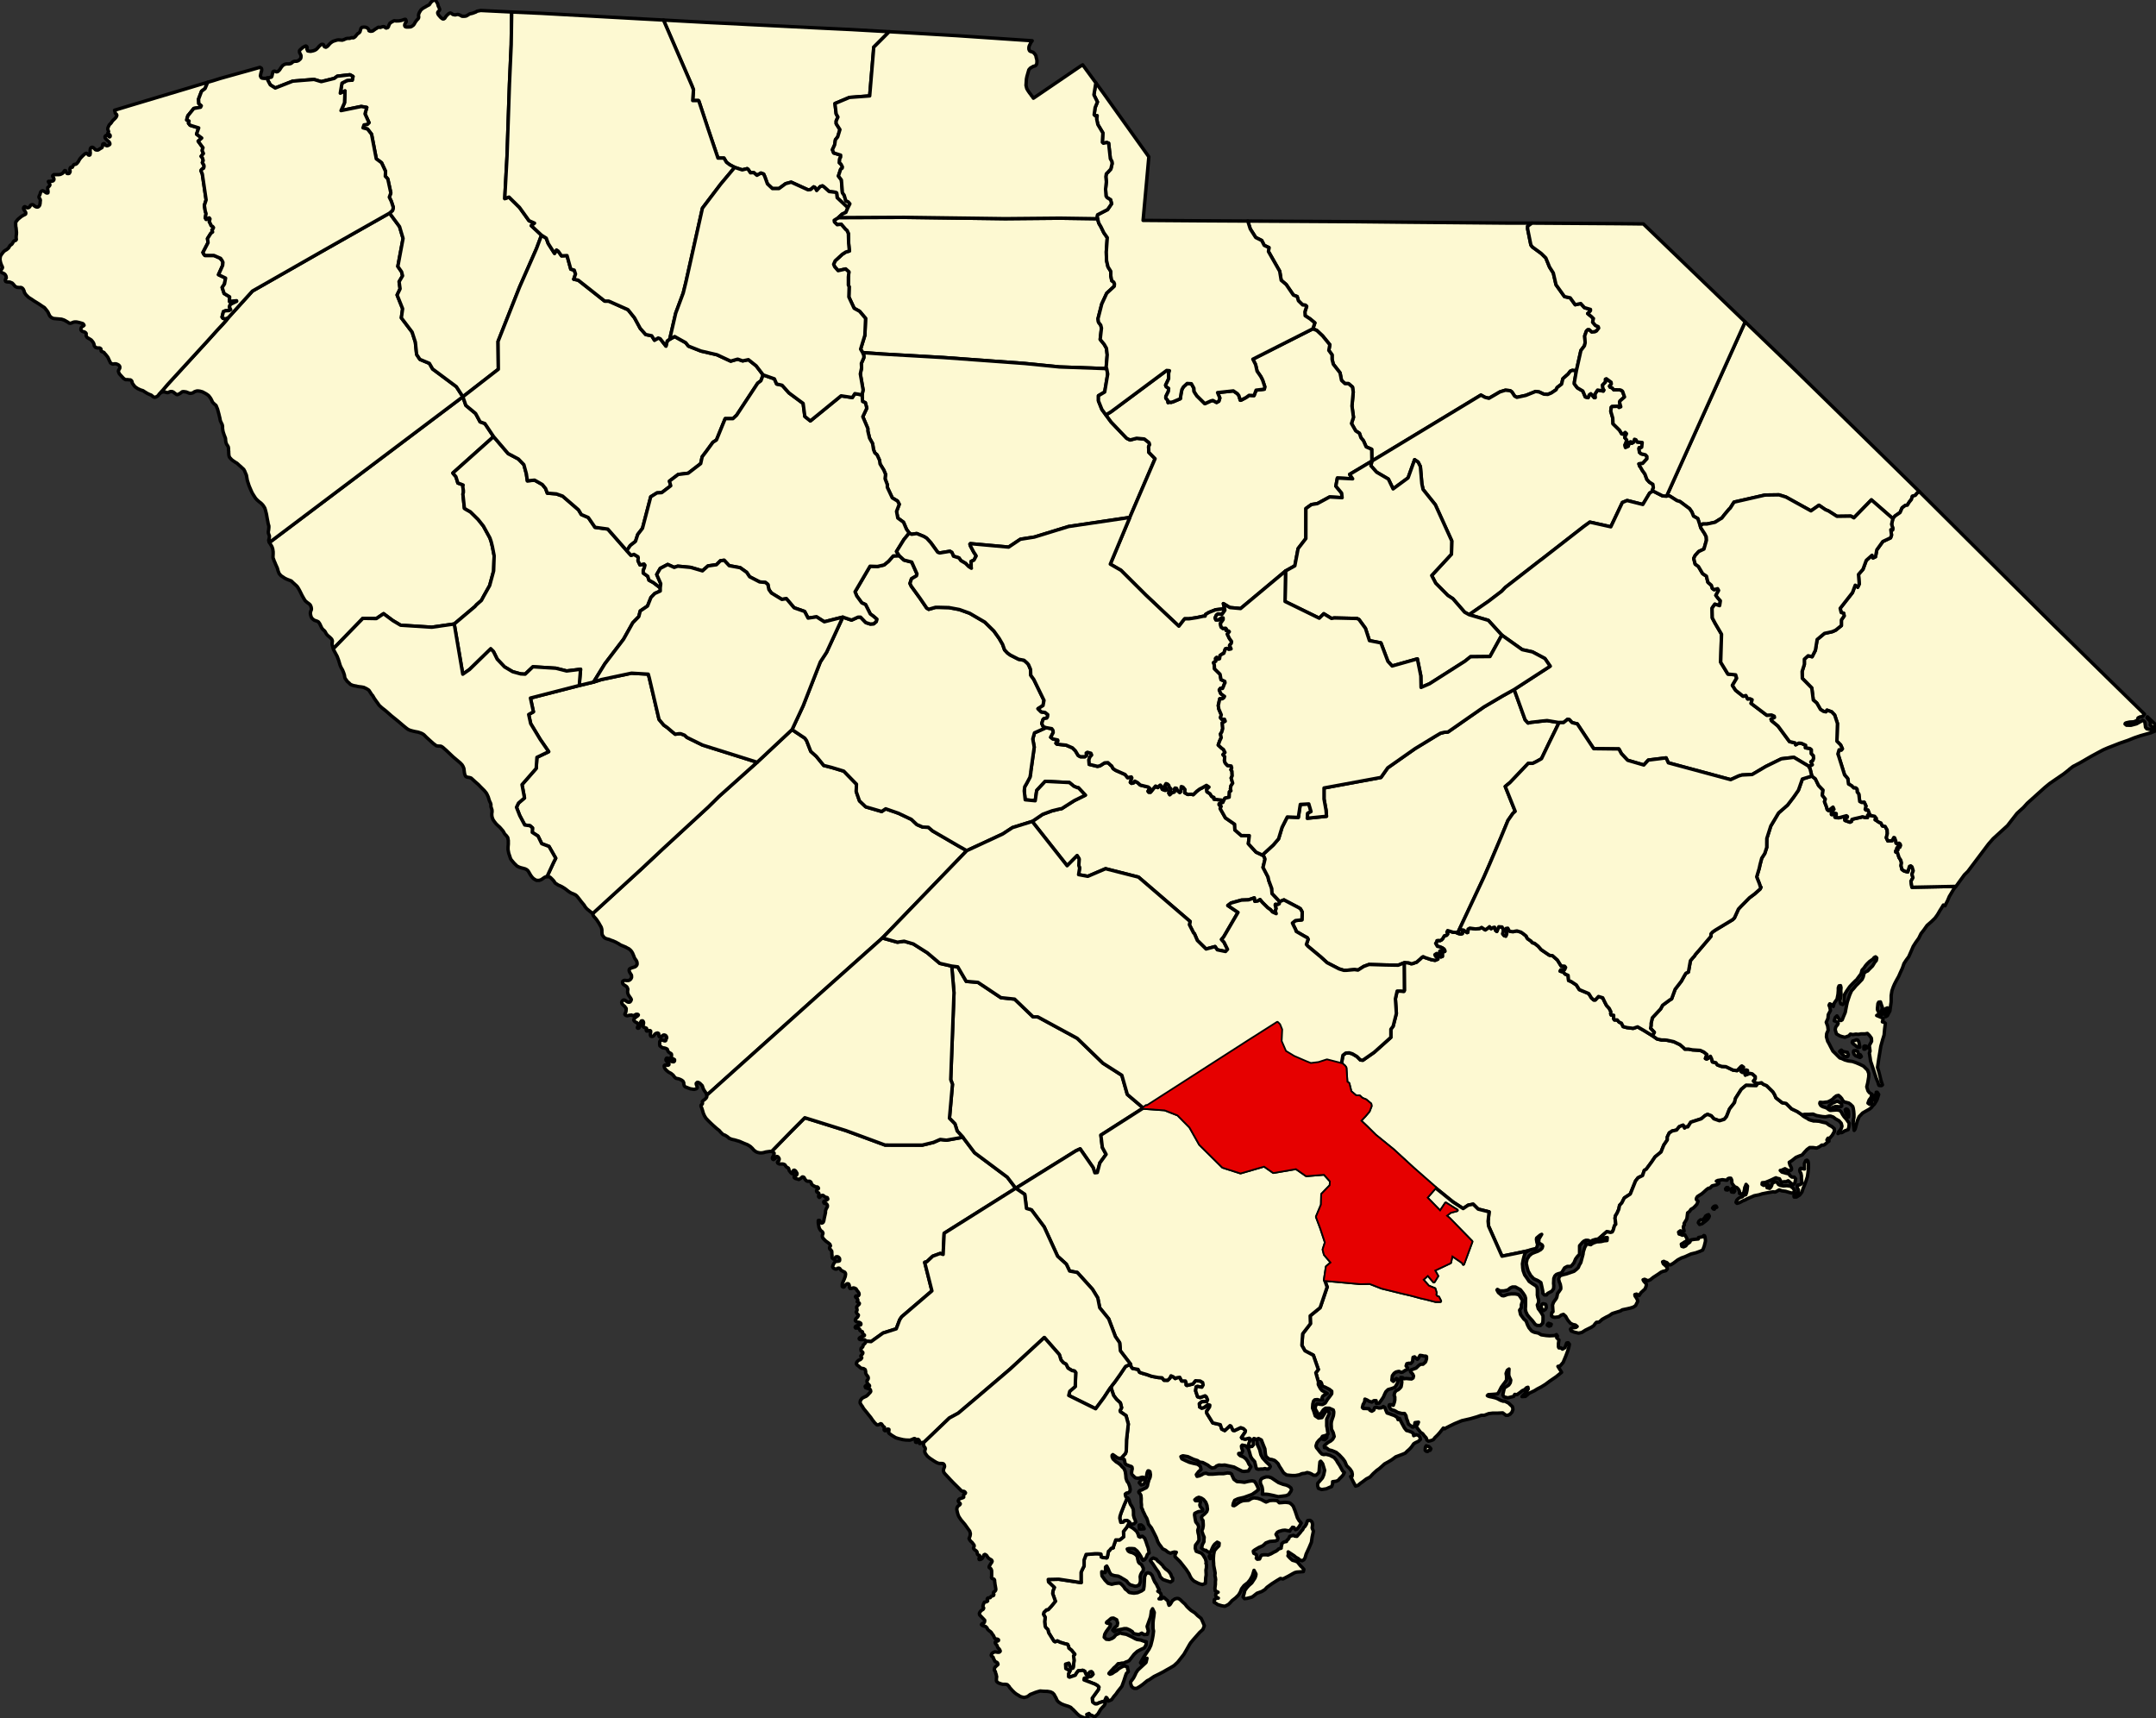
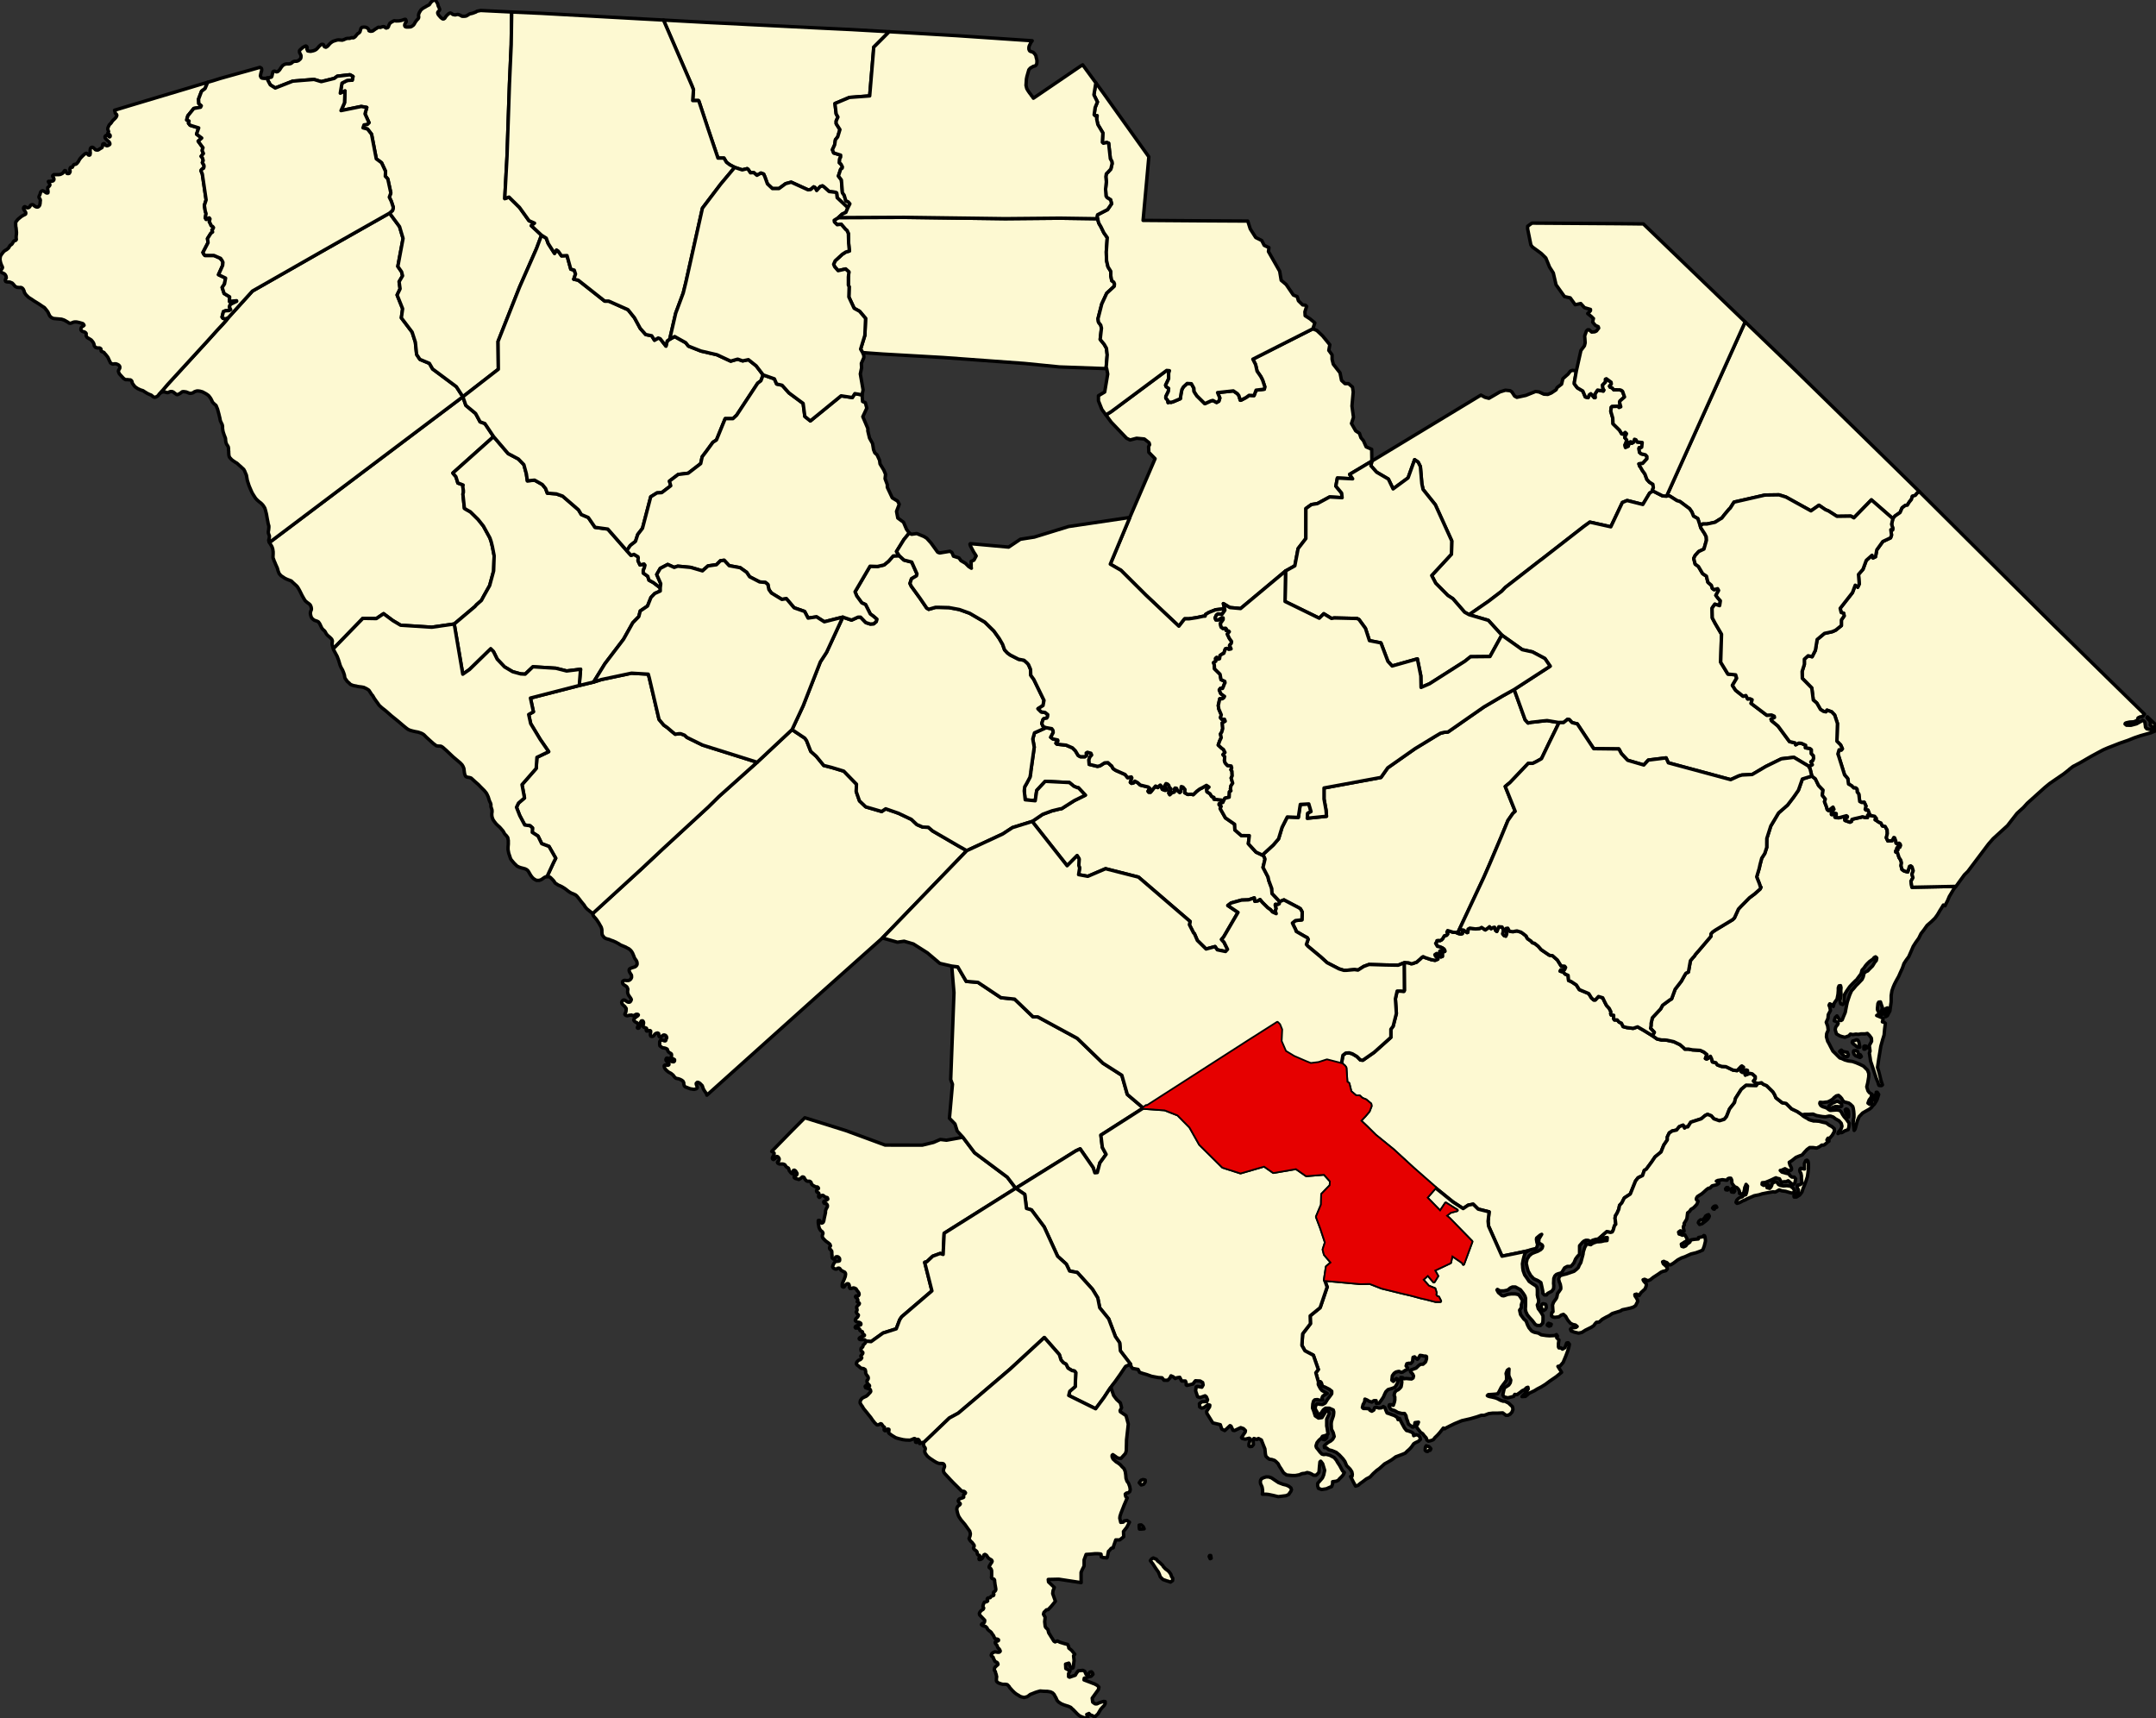
<svg xmlns="http://www.w3.org/2000/svg" xmlns:xlink="http://www.w3.org/1999/xlink" version="1.1" width="1473.13" height="1174.07" viewBox="-22174,-14141 44194,35222">
  <rect x="-22174" y="-14141" width="44194" height="35222" fill="#333333" stroke="none" />
  <g stroke="black" fill="#fdf9d2" stroke-linejoin="round" stroke-width="70">
    <path id="Abbeville" d="M -12686,-6009 l 61,177 200,166 92,171 98,35 179,268 -834,746 5,10 56,65 21,66 20,65 72,26 36,15 -5,15 0,35 10,61 0,40 -10,35 31,292 51,31 72,40 158,156 108,136 133,242 26,76 25,101 36,186 0,20 -10,293 -82,302 -51,91 -71,126 -46,86 -103,91 -30,35 -425,358 -461,66 -639,-41 -159,-95 -190,-141 -148,100 -276,-5 -589,606 -15,20 -16,-50 -9,-36 -1,-20 0,-15 5,-35 -1,-11 -6,-19 -8,-14 -10,-12 -31,-30 -31,-25 -26,-26 -20,-30 -15,-30 -21,-24 -20,-16 -13,-15 -13,-16 -15,-30 -16,-35 -15,-30 -25,-35 -21,-11 -30,-11 -31,-10 -26,-19 -31,-30 -10,-23 -7,-21 -10,-50 6,-35 16,-41 0,-25 -5,-27 -13,-35 -15,-19 -20,-17 -14,-10 -26,-19 -35,-31 -31,-51 -9,-16 -22,-39 -47,-94 -25,-46 -26,-41 -25,-26 -29,-25 -13,-13 -9,-7 -26,-25 -20,-20 -5,-3 -28,-10 -21,-9 -13,-4 -35,-15 -25,-12 -6,-3 -37,-25 -40,-26 -20,-21 -20,-25 -6,-12 -16,-42 -16,-58 -35,-78 -16,-40 -14,-29 -7,-22 -7,-19 -10,-25 1,-36 2,-41 0,-45 -9,-60 -12,-35 -10,-21 -9,-14 -7,-11 -15,-26 -16,-26 31,-19 z" />
    <path id="Aiken" d="M -5938,813 l 87,60 174,116 36,50 87,222 113,101 153,187 159,40 251,76 260,267 -5,152 67,191 128,122 327,95 82,-55 261,91 266,126 112,106 118,51 118,5 87,75 521,303 179,101 -1729,1790 -1341,1196 -2258,2026 -2,-13 -10,-25 -16,-21 -14,-21 -7,-9 -14,-25 -6,-11 -5,-9 -10,-31 -11,-31 -43,-43 -7,-6 -26,-16 -15,-3 -10,0 -21,20 -1,15 7,23 3,8 6,15 6,18 -5,21 -21,15 -41,10 -75,-12 -48,-18 -15,-6 -10,-5 -21,-5 -15,-10 -15,-15 -11,-39 0,-26 -15,-31 -25,-20 -30,-16 -37,-14 -51,-10 -7,-5 -22,-18 -32,-43 -43,-35 -50,-26 -36,-30 -25,-25 -7,-9 -7,-13 -8,-14 -3,-9 -4,-23 0,-6 3,-7 16,-11 20,1 23,5 20,0 14,-9 2,-9 0,-7 -4,-16 -15,-11 -21,-21 -15,-19 -7,-15 -1,-9 5,-15 10,-15 24,1 22,9 15,20 14,21 22,14 16,8 30,3 15,-10 5,-11 0,-23 -15,-10 -21,-11 -20,-11 -16,-15 6,-20 5,-21 -2,-24 -6,-10 -18,-12 -18,-9 -19,-16 -16,-25 -9,-31 -26,-15 -9,-2 -20,-7 -41,-5 -14,-8 -22,-16 -20,-16 -5,-30 1,-25 0,-26 3,-11 5,-9 6,-11 10,-5 25,0 21,5 15,6 21,5 13,-2 5,-5 5,-15 6,-25 10,-16 -6,-27 -18,-23 -17,-6 -14,-3 -20,5 -19,15 -7,7 -16,14 -14,5 -21,-10 -10,-20 0,-21 -5,-25 -20,-10 -26,5 -25,14 -21,26 -9,12 -7,7 -12,4 -13,3 -26,-5 -5,-10 -5,-14 1,-25 5,-30 1,-26 -10,-10 -8,-1 -15,0 -30,10 -19,0 -10,-15 11,-25 -3,-10 -2,-7 -23,-10 -6,-1 -20,-8 -15,-10 -6,-26 6,-26 5,-30 -5,-24 -7,-9 -8,-8 -17,0 -9,2 -21,35 -5,38 -5,28 -3,15 -4,7 -14,23 -19,4 -11,-10 2,-13 7,-15 10,-20 1,-22 -15,-15 -15,-20 -26,-10 -25,-20 -14,-21 5,-20 6,-9 13,-16 9,-9 14,-10 23,-16 20,-16 5,-12 -8,-8 -7,-4 -32,0 -26,15 -20,9 -14,6 -17,-6 -14,-9 -46,5 -28,7 -13,3 -25,-5 -17,-9 -10,-16 11,-26 11,-25 5,-39 1,-24 -1,-8 -31,-41 -28,-24 -25,-26 -7,-22 -1,-8 10,-30 21,-17 4,-3 21,0 20,10 13,9 8,6 13,9 16,8 14,3 13,0 10,-2 10,-5 15,-20 5,-12 5,-14 -5,-14 -4,-8 -21,-31 -25,-35 -18,-43 -3,-27 0,-11 5,-45 -11,-30 -3,-6 -11,-15 -26,-19 -25,-16 -25,-20 -10,-30 7,-26 19,-15 19,-4 6,0 30,4 34,0 15,-2 21,-10 21,-20 15,-29 0,-29 -3,-22 -20,-31 -13,-22 -7,-14 -4,-11 -3,-17 0,-9 4,-14 6,-7 24,-16 27,-9 36,-11 9,-3 17,-6 25,-20 15,-26 1,-25 -5,-31 -14,-29 -30,-41 -9,-19 -9,-26 -26,-62 -20,-34 -24,-28 -6,-5 -21,-18 -16,-10 -18,-8 -38,-22 -25,-10 -17,-7 -19,-8 -6,-3 -22,-8 -19,-10 -11,-6 -30,-21 -11,-5 -20,-10 -15,-10 -20,-8 -41,-19 -37,-12 -45,-19 -40,-10 -31,-11 -26,-15 -25,-30 -21,-30 -5,-51 0,-45 -5,-30 -10,-31 -4,-7 -25,-43 -20,-36 -44,-66 -25,-31 -20,-21 -9,-11 -11,-14 -10,-21 0,-20 -6,-8 997,-912 425,-399 946,-872 220,-217 783,-701 z" />
    <path id="Allendale" d="M -2436,9169 l 240,318 670,500 173,227 -1467,923 -21,434 -61,-20 -153,56 -123,116 -31,5 -10,5 148,585 -619,530 -41,61 -71,187 -271,86 -245,176 -108,-10 -3,-6 -6,-10 -13,-10 -8,-4 -82,0 -21,-10 -4,-14 7,-10 8,-7 22,-13 7,-3 17,-9 14,-4 32,-12 2,-4 0,-7 -10,-10 -18,-14 -10,-10 -1,-22 -4,-13 -26,-14 -15,-6 -6,-5 -5,-8 -3,-18 -17,-15 -20,-10 -46,0 -10,-15 6,-16 24,-15 33,-9 29,-4 20,-6 5,-7 2,-15 -7,-14 -25,-15 -33,-5 -18,-6 -17,-9 -15,-16 0,-15 6,-19 20,-21 16,-15 10,-15 10,-20 0,-11 -25,-25 -13,-20 -5,-7 -3,-8 5,-10 10,-15 6,-20 -2,-6 -3,-15 -6,-20 0,-20 17,-21 9,-9 26,-24 5,-17 -11,-14 -20,-11 -15,-10 5,-15 10,-15 -5,-20 -17,-21 -20,-16 -8,-17 8,-12 14,-5 18,5 20,-5 10,-15 6,-15 -6,-27 -14,-23 -25,-31 -19,-32 -8,-3 -20,-11 -26,-6 -13,4 -13,2 -11,5 -17,3 -8,0 -10,-3 -12,-28 1,-25 -2,-10 -7,-17 -6,-9 -5,-5 -25,-2 -25,16 -21,25 -15,25 -17,4 -15,-5 -9,-9 0,-20 1,-30 9,-27 16,-35 15,-35 15,-40 6,-13 2,-12 6,-40 -4,-21 -15,-20 -21,-10 -20,-10 -30,-17 -7,-7 -9,-12 -5,-6 -10,-14 -12,-5 -7,-2 -26,4 -16,15 -26,3 -20,-10 -26,-15 -13,-25 5,-20 9,-22 9,-19 20,-30 16,-15 20,-5 26,0 26,-5 10,-5 4,-15 0,-18 -3,-18 -17,-20 -15,-11 -18,-3 -6,0 -21,5 -5,15 -16,19 -10,10 -16,0 -10,-10 -15,-10 -5,-26 1,-15 0,-15 -2,-12 -2,-18 0,-36 -4,-26 -15,-14 -5,-9 -5,-7 -15,-10 -4,-20 5,-20 10,-15 5,-9 -10,-26 -3,-6 -11,-10 -15,-13 -10,-8 -48,-34 -28,-28 -20,-21 -19,-26 -5,-30 5,-25 11,-26 -5,-21 -16,-20 -28,-20 -25,-41 -10,-30 -3,-19 -11,-65 0,-46 2,-5 10,-1 14,0 8,11 8,14 6,9 4,7 15,15 20,-5 16,-14 10,-26 3,-14 4,-26 18,-82 10,-45 1,-40 11,-34 16,-30 11,-19 1,-31 -15,-26 -31,-10 -20,-6 -10,-17 1,-14 10,-10 26,-10 16,-10 9,-5 21,-15 0,-11 -10,-23 -7,-2 -13,-3 -20,-5 -19,-14 -16,-13 -15,-10 -18,3 -10,2 -19,9 -11,20 -15,10 -15,-16 1,-20 3,-11 2,-9 1,-20 -5,-15 -31,-16 -10,-10 -4,-21 6,-17 7,-8 8,-4 16,-10 4,-9 -5,-15 -20,-15 -31,0 -15,-10 -15,-5 -41,-26 -4,-4 -12,-15 -5,-21 -4,-9 -6,-11 -22,-15 -16,-1 -18,1 -17,-1 -26,-16 -24,-31 -5,-10 -4,-13 -16,-15 -17,-3 -9,0 -25,23 -21,15 -25,15 -7,-2 -39,-13 -22,-5 -25,-17 -4,-23 5,-5 10,-7 21,-9 5,-4 11,-7 5,-14 4,-11 -1,-8 -3,-7 -17,-29 -12,-17 -18,-11 -5,-3 -18,5 -5,19 -1,9 3,8 0,13 -4,15 -15,5 -9,-3 -8,-5 -20,-20 -15,-20 -12,-17 -6,-13 -3,-16 -1,-9 -10,-15 -14,-7 -17,-9 -20,-21 -9,-15 -10,-15 -21,-9 -20,-6 -46,0 -30,-1 -11,-7 -17,-9 -8,-17 6,-15 20,-15 7,-19 4,-16 -2,-12 -5,-10 -10,-15 -5,-7 -7,-7 -20,-5 -16,9 -16,30 -10,8 -11,7 -15,10 -13,-5 -10,-15 0,-20 16,-30 8,-16 11,-20 1,-25 -20,-21 -30,-15 408,-418 271,-272 276,86 562,176 153,56 655,242 762,1 230,-56 138,-60 128,15 z" />
    <path id="Anderson" d="M -14189,-9773 l 205,277 72,242 -107,574 77,111 20,81 -71,121 20,146 -61,126 113,282 -26,187 221,292 66,206 26,252 67,101 194,81 67,116 487,363 133,206 -3936,2965 -31,19 -10,-25 -4,-19 10,-30 5,-32 0,-29 -11,-25 -10,-30 -1,-31 6,-30 5,-51 0,-34 -15,-51 -3,-21 -4,-21 -10,-50 -14,-81 -1,-8 -8,-33 -14,-56 -14,-45 -25,-41 -20,-27 -35,-35 -41,-31 -40,-36 -29,-32 -14,-22 -26,-40 -31,-51 -24,-54 -24,-56 -16,-39 -7,-22 -26,-81 -18,-102 -5,-16 -13,-28 -18,-45 -18,-33 -17,-17 -19,-16 -23,-23 -31,-26 -51,-47 -20,-11 -59,-39 -5,-4 -21,-16 -14,-14 -7,-9 -20,-20 -10,-18 -9,-30 -1,-14 -3,-45 0,-20 -3,-27 0,-25 -1,-9 -4,-31 -18,-33 -17,-22 -14,-41 -2,-11 -3,-19 -4,-51 -15,-40 -14,-36 -10,-30 -11,-35 -5,-30 -5,-35 0,-41 -7,-33 -14,-29 -25,-54 -10,-55 -11,-44 -10,-42 -26,-96 -14,-33 -13,-33 -9,-14 -20,-15 -17,-17 -5,-4 -24,-25 -3,-5 -8,-20 -10,-21 -16,-30 -6,-9 -14,-20 -13,-16 -12,-15 -24,-18 -30,-20 -71,-38 -51,-14 -40,-5 -12,0 -20,3 -39,13 -28,20 -26,9 -31,5 -28,-5 -7,-4 -31,-12 -17,-7 -11,-2 -36,-5 -23,0 -15,2 -37,29 -26,15 -31,14 -20,0 -30,-22 -5,-3 -18,-15 -7,-6 -11,-6 -8,-5 -10,-3 -11,-3 -19,0 -16,3 -15,6 -8,5 -16,8 -20,1 -23,-6 -15,-5 -26,-5 -26,1 -28,8 -28,18 36,-41 15,-15 103,-121 813,-887 200,-222 122,-131 46,-51 26,-30 35,-48 6,-7 25,-26 466,-514 1511,-862 z" />
    <path id="Bamberg" d="M 1261,8570 l -869,555 30,252 77,142 -128,176 -52,197 -51,5 -35,-106 -266,-384 -87,40 -1233,767 -173,-227 -670,-500 -240,-318 -117,-127 -46,-146 -113,-116 62,-697 -36,-96 67,-1781 -46,-545 123,15 174,298 240,20 471,314 281,30 378,363 97,1 808,439 527,510 388,248 112,393 z" />
-     <path id="Barnwell" d="M -4086,5085 l 307,86 138,-20 189,56 286,181 256,217 245,56 46,545 -67,1781 36,96 -62,697 113,116 46,146 117,127 -337,60 -128,-15 -138,60 -230,56 -762,-1 -655,-242 -153,-56 -562,-176 -276,-86 -271,272 -408,418 -42,1 -51,7 -26,4 -51,14 -36,5 -31,0 -30,-5 -36,-10 -26,-14 -35,-27 -4,-4 -30,-35 -40,-37 -9,-6 -45,-28 -77,-31 -92,-40 -102,-30 -31,-6 -20,-5 -9,-2 -26,-12 -21,-6 -21,-21 -26,-19 -33,-21 -25,-11 -21,-6 -23,-23 -26,-25 -30,-35 -51,-40 -52,-46 -19,-17 -47,-44 -61,-60 -42,-45 -29,-46 -25,-56 -19,-66 -3,-9 -16,-47 -10,-20 0,-21 11,-14 15,-10 5,-15 0,-10 -4,-26 11,-15 6,-5 18,-14 15,-10 10,-10 20,-21 11,-20 3,-25 -1,-12 2258,-2026 z" />
    <g id="Beaufort">
-       <path id="4800" d="M 1001,13821 l 10,45 21,30 10,11 82,15 30,5 31,60 61,21 87,25 97,35 31,6 107,20 77,5 41,50 76,1 46,-46 21,-45 46,20 41,35 30,-15 62,-10 40,76 77,0 15,35 0,46 16,10 122,-30 52,-66 97,5 51,31 10,50 -26,46 -92,-16 -25,10 -11,81 41,121 51,16 102,-36 26,21 25,60 -15,36 -102,5 -51,40 5,66 41,25 46,-10 82,-61 40,10 -5,36 -61,91 5,40 122,197 154,36 30,91 61,30 108,-101 20,10 41,86 31,5 127,-60 57,20 40,40 -5,31 -76,111 15,20 61,15 82,-20 25,15 -30,101 0,41 20,15 41,-5 31,-36 -5,-60 15,-66 62,21 -1,45 10,61 46,101 26,106 35,65 77,86 66,61 16,30 -21,36 -26,15 -30,0 -36,-10 -36,10 -46,0 -51,5 -35,-10 -11,-21 -15,-65 -15,-61 -56,-61 -26,-45 -25,-91 -21,-66 -51,-60 -76,-16 -16,20 5,41 21,61 -21,45 -15,0 -46,5 0,15 31,30 66,26 51,40 36,51 25,55 41,56 -51,86 -46,5 -41,5 -41,-5 -102,-51 -66,-35 -189,-41 -62,5 -56,-5 -51,20 -31,30 -61,11 -46,-26 -36,-30 -56,-30 -51,-26 -66,-10 -41,-30 -82,-26 -117,-55 -92,-16 -16,0 -35,16 20,45 72,35 81,36 77,20 92,20 56,41 15,66 -51,45 -46,61 15,35 46,-10 46,-20 41,-25 51,-10 51,20 92,0 118,-10 97,0 82,-15 41,5 15,0 30,20 11,31 35,75 62,46 76,5 77,10 87,-20 71,-10 46,10 31,41 35,70 21,56 -46,40 -87,61 -164,60 -127,30 -67,31 -25,55 -11,51 26,5 41,-25 41,-31 41,-25 51,-20 41,-5 81,-5 57,-35 51,-15 81,10 72,25 56,31 41,20 76,-31 72,-4 77,5 46,45 66,-5 51,-5 56,5 46,10 36,31 31,35 20,51 20,50 46,137 36,60 25,26 16,20 -41,71 -46,55 -31,10 -31,-45 -30,-5 -16,25 -25,25 -16,30 -15,-5 -25,-5 -57,-10 -51,5 -71,20 -36,20 -26,41 11,20 15,25 15,36 -15,40 -36,15 -118,10 -81,30 -36,36 -31,25 -71,30 -87,51 -31,25 5,30 5,15 51,26 11,40 -11,36 21,20 46,-5 30,-66 16,-15 41,-5 56,0 30,5 62,-25 61,-35 36,-16 30,-20 31,-30 51,-15 0,-20 11,-46 0,-25 35,-30 31,-10 31,-5 10,-26 25,-20 16,-25 15,-35 57,-16 20,-5 25,16 46,5 67,-76 25,-35 26,-26 21,-45 25,-20 31,-51 10,-35 15,-35 31,-5 21,0 25,20 15,20 10,46 -10,70 26,66 -26,121 -15,106 -47,111 -61,132 -21,75 -25,41 -36,20 -46,-15 -36,-31 -46,-25 -35,-30 -123,-81 5,50 -10,31 41,45 51,46 56,15 46,20 66,81 31,30 36,41 -11,45 -61,5 -72,5 -40,10 -41,21 -97,55 -108,56 -51,-11 -77,46 -102,65 -97,71 -41,45 -66,41 -97,35 -77,61 -31,20 -97,25 -51,5 -30,-35 20,-61 16,-71 40,-55 41,-46 62,-55 30,-46 36,-55 16,-46 5,-35 -41,-76 -21,71 -15,45 -46,81 -46,56 -77,60 -51,66 -25,66 -36,60 -62,61 -71,55 -41,46 -36,35 -71,35 -62,-10 -86,-25 -26,-20 -46,-26 5,-55 10,-5 11,-10 30,-16 31,0 -41,-20 -15,-35 5,-36 15,-15 31,-15 -61,-30 -5,-51 5,-40 5,-41 0,-55 5,-41 -5,-40 -10,-41 5,-55 -10,-56 -15,-76 -5,-30 0,-25 -5,-71 0,-50 5,-71 15,-76 41,-50 51,-51 6,-55 -41,-21 -51,41 -26,35 -21,40 -25,61 -26,40 -61,-30 -20,-20 -31,0 -36,-25 -25,-21 10,-35 10,-40 31,-56 0,-46 5,-45 -25,-56 -11,-35 -15,-40 21,-46 10,-55 0,-36 -5,-76 -20,-20 -11,-45 16,-31 46,-35 46,-50 15,-46 -10,-81 -25,-65 -46,-56 -46,-30 -16,-5 -35,-11 -41,16 -41,35 15,20 36,0 36,-5 30,25 -5,21 -10,50 15,36 26,25 20,25 -5,30 -26,10 -56,5 -36,16 -40,20 -6,30 11,71 15,76 41,50 20,51 -10,35 -11,35 6,46 15,61 5,96 -36,55 -36,46 -5,65 20,61 41,15 67,25 35,41 46,76 16,65 -6,26 11,25 -1,61 -10,50 5,101 -10,61 -5,111 -62,25 -71,-20 -51,-25 -51,-26 -46,-45 -26,-41 -30,-65 -56,-86 -92,-117 -36,-45 -102,-101 0,-41 26,-50 -41,-5 -41,10 -36,15 -51,-20 -51,-41 -61,-30 -36,-51 -35,-45 -26,-46 -31,-86 -40,-81 -62,-121 -40,-50 -21,-26 -5,-30 -15,-51 -15,-40 -31,-51 -15,-35 -31,-61 -10,-35 -21,-35 1,-56 -6,-56 1,-75 -6,-66 -15,-25 -5,-10 -20,-16 -5,-20 20,-25 46,-15 36,-20 56,-26 20,-35 11,-55 5,-16 15,-55 16,-30 10,-31 5,-45 -10,-61 -21,-15 -20,0 -15,30 -11,56 -5,40 -20,26 -46,-21 -31,0 -31,10 -40,10 -41,-5 -21,-5 -20,-20 -21,-20 -25,-25 -10,-26 5,-50 10,-41 -5,-35 -15,-15 -21,-5 -51,-20 -30,-11 -26,-25 -5,-35 -10,-46 -31,-15 -36,-10 92,-101 16,-56 5,-222 36,-323 -46,-172 -117,-81 -5,-25 30,-56 -10,-45 -15,-56 -77,-70 -61,-81 -56,-167 26,-40 56,-71 107,-151 51,-76 41,-61 21,-30 z" />
      <path id="4844" d="M 4034,16248 l 92,35 66,16 56,25 41,35 10,36 -15,35 -26,35 -15,26 -56,25 -159,20 -107,-26 -97,-20 -51,-5 -72,0 6,-45 0,-36 -5,-35 -6,-31 -15,-35 -15,-30 -5,-41 5,-35 20,-30 41,-20 51,-16 57,1 56,20 66,45 z" />
      <path id="4845" d="M 1301,16235 l -31,46 -31,10 -20,5 -41,-46 36,-50 41,-15 46,10 z" />
-       <path id="4846" d="M 932,16563 l 11,0 15,16 15,30 10,45 16,41 25,35 31,61 5,55 0,71 15,56 21,45 10,41 -36,35 -51,5 -31,20 5,31 11,5 35,20 26,20 30,25 36,36 26,55 10,41 30,15 16,-15 30,-5 46,40 26,66 30,91 16,40 20,106 -36,31 -20,55 -36,51 -31,15 -20,-25 -26,-56 -35,-56 -41,-55 -56,-46 -51,-5 -62,0 -35,10 20,41 31,20 56,15 41,20 35,26 26,40 5,40 15,61 21,30 20,11 20,15 16,25 25,51 -5,55 -31,36 -20,40 -10,40 5,56 0,50 -26,66 -46,20 -36,5 -102,-30 -41,-35 -30,-41 -46,-30 -36,-20 -41,-26 -51,-25 -76,-10 -67,-21 -35,-50 -26,-66 -31,-60 -25,20 0,101 -10,15 -67,-20 0,35 5,51 61,86 62,65 76,21 67,-16 41,-5 51,-5 30,16 31,30 31,35 25,41 41,30 41,41 56,10 41,5 76,-10 82,-36 41,-30 10,-65 5,-86 6,-112 30,-65 36,-15 51,15 36,40 25,66 26,61 41,60 20,46 20,35 16,31 -31,25 31,20 25,20 16,41 -21,55 -26,20 46,1 52,-31 30,26 56,50 5,41 16,45 15,-10 10,-10 16,-25 30,-51 51,-35 41,-10 36,5 36,25 41,41 51,45 40,51 46,45 41,36 77,50 56,56 71,56 21,45 20,46 25,60 -30,76 -67,61 -66,75 -67,76 -51,61 -25,40 -46,81 -67,116 -56,71 -72,91 -76,70 -77,46 -72,40 -71,41 -77,40 -112,55 -97,66 -41,20 -92,76 -56,40 -51,31 -16,10 -51,0 -30,-15 -26,-26 -20,-60 0,-31 61,-81 31,-60 20,-46 36,-55 169,-157 20,-86 -56,56 -36,40 -25,15 -16,-20 16,-30 41,-71 66,-101 51,-76 36,-75 31,-122 15,-81 11,-91 -11,-55 0,-111 6,-71 10,-61 10,-86 -35,-75 -26,50 -5,46 -11,70 -71,197 25,91 -20,71 -67,5 -46,-30 -61,30 -82,-15 -30,-10 -21,-36 -56,-35 -61,-26 -51,0 -46,11 -61,10 -51,15 -46,25 -11,-10 -20,-20 21,-26 30,-35 41,-30 10,-56 -20,-66 -66,-35 -46,5 -57,50 -35,26 -6,15 16,10 36,5 30,15 -10,51 -36,45 -41,56 -30,55 -11,61 41,40 61,6 57,-21 40,-25 41,-50 92,-41 31,15 92,16 76,35 51,25 46,26 46,20 72,10 71,26 46,10 -5,65 -36,61 -76,35 -67,36 -66,60 -62,81 -40,51 -46,20 -31,10 -20,15 -62,5 -15,5 -26,5 -25,0 -46,51 -41,35 -26,30 -35,36 -36,40 -5,10 10,5 10,10 46,-15 41,-30 46,-25 51,-46 61,-35 46,-20 41,10 26,10 5,40 15,56 -41,40 -20,56 -31,96 -41,111 -77,96 -46,66 -40,45 -46,66 -67,30 -30,-66 -16,-10 -20,46 0,40 -31,-5 -82,25 -56,26 -36,0 -25,-16 -26,-20 -10,-81 36,-50 92,-127 10,-50 -35,-35 -57,-31 -30,-10 -36,-15 -148,-56 5,-35 97,-30 46,-11 36,-40 -10,-30 -21,-21 -30,5 -36,46 -46,0 -26,-61 -40,-20 -36,5 -56,5 -36,46 -26,45 -117,40 -20,-10 0,-65 30,-56 -87,-46 -5,-91 67,-20 15,31 5,35 51,40 16,-10 5,-25 15,-126 -10,-96 25,-31 -66,-81 -56,-45 -5,-35 -20,-41 -62,-15 -97,-30 -51,-26 -46,20 -25,-15 -107,-172 -11,-45 -5,-20 -46,-46 -10,-25 -10,-91 10,-91 -35,-61 10,-40 51,-51 36,-5 61,-65 87,-106 -56,-157 8,-62 26,-64 -119,-113 -6,-51 216,-5 459,70 -2,-58 0,-151 21,-51 41,-81 0,-126 15,-40 26,-71 81,-5 103,-10 51,0 61,5 10,5 5,56 46,15 16,0 51,5 10,-10 25,-127 11,-5 46,-55 41,-10 5,-31 46,-131 82,0 81,-65 -5,-107 67,-85 56,-106 -51,-36 -56,10 -21,25 -51,5 -20,-85 5,-41 5,-15 16,-51 10,-25 36,-91 15,-40 z" />
      <path id="4852" d="M 1177,17119 l 41,-5 41,36 20,45 -51,5 -46,0 -5,-40 z" />
      <path id="4859" d="M 2632,17808 l -20,-46 10,-20 21,0 10,56 z" />
      <path id="4861" d="M 1672,17969 l 41,45 41,30 35,31 36,50 15,46 26,40 -5,46 -41,30 -41,-15 -36,-10 -41,-15 -35,-11 -31,-30 -26,-25 -20,-56 -20,-45 -51,-71 -62,-96 -20,-25 -31,-41 26,-35 36,-20 30,15 31,10 26,35 45,36 26,25 31,30 z" />
    </g>
    <path id="Berkeley" d="M 6609,5593 l 10,-5 77,5 56,20 36,-5 36,-15 36,-10 81,-70 31,-31 26,-15 31,16 148,50 10,0 56,10 57,-25 0,-40 -46,-15 -16,-36 36,-25 46,25 41,46 31,-10 0,-41 -21,-25 -30,-10 -5,-25 10,-15 20,5 57,15 20,-10 -5,-25 -15,-21 -36,-25 -51,-20 -46,-10 -36,-61 21,-30 5,-25 30,-5 31,5 31,-15 25,-25 36,-61 46,-10 21,-25 -15,-41 15,-30 118,36 46,0 41,15 20,10 46,10 31,-10 -5,-76 30,5 72,51 15,-5 5,-66 36,-20 118,16 87,-10 36,-21 76,51 57,-40 30,-26 31,41 46,-25 26,-5 20,65 26,21 25,-61 16,-35 66,5 31,60 -16,81 26,35 36,11 20,-51 -15,-70 0,-36 36,-5 25,46 21,20 66,5 41,-10 36,-5 82,25 51,36 56,45 15,36 16,20 66,45 31,36 41,10 76,60 62,71 163,111 31,10 36,1 102,90 76,122 72,5 20,25 -20,45 -77,5 -15,26 66,20 36,40 61,26 10,106 51,20 108,71 61,96 194,81 56,91 46,40 31,0 66,-71 87,26 41,86 36,70 56,61 35,71 -5,40 10,25 51,5 0,71 16,25 56,0 41,46 46,20 35,71 77,20 128,16 92,-31 123,71 183,112 92,65 92,21 62,0 51,5 138,30 128,61 76,66 21,25 76,0 82,16 159,10 76,35 62,51 -31,81 25,10 31,-15 46,-41 26,56 15,60 71,16 31,45 87,31 87,5 148,71 82,10 82,-86 15,-10 36,26 -57,80 31,25 77,-50 30,10 0,20 -51,51 5,25 92,-35 51,10 62,56 0,45 -36,46 30,30 56,20 -30,46 -210,-6 -97,81 -118,186 -21,86 -102,131 -62,157 -46,55 -98,30 -117,-41 -51,-60 -77,-31 -51,26 -77,65 -215,70 -61,96 -36,0 -31,25 -30,-60 -77,30 -56,70 -93,20 -35,26 -21,10 -41,85 0,61 -72,106 -41,101 -15,40 -123,101 -72,106 -108,146 -41,25 -36,106 -92,45 -51,66 -108,267 -123,81 -51,101 -46,50 -16,81 -36,81 -31,50 -10,51 10,75 5,51 -25,25 -26,91 -21,40 -35,10 -77,-15 -174,151 -51,5 -67,20 -30,21 -31,0 -15,-16 -26,-5 -36,0 -36,15 -30,25 -36,41 -26,30 0,177 -41,40 -41,56 -31,75 -36,46 -31,30 -71,0 -56,30 -21,35 -31,51 -25,20 -56,15 -36,15 -31,30 -21,51 -5,101 5,50 -5,61 -36,50 -41,21 -46,25 -20,30 -46,0 -31,-35 0,-36 -15,-71 -15,-70 -10,-41 -52,-35 -40,-20 -16,-5 -41,-21 -61,-65 -51,-91 -20,-71 -20,-91 20,-86 31,-45 5,-15 62,-51 61,-25 56,-20 62,-35 30,-31 11,-40 -11,-25 -51,-31 -20,-10 5,-80 57,-96 -31,15 -31,25 -41,35 -5,26 10,65 15,46 -20,60 -21,20 -46,10 -76,20 -36,16 -164,35 -71,15 -297,60 -275,-616 -10,-101 21,-192 -225,-56 -102,-101 -102,20 -103,70 -209,-136 -363,-293 -439,-385 -424,-389 -367,-298 -179,-177 -128,-121 21,-25 72,-76 82,-96 41,-106 -6,-40 -97,-81 -76,-30 -56,-51 -72,0 -107,-91 -41,-167 -41,-30 -20,-293 -20,-30 -51,-45 -16,-5 31,-177 57,-45 71,-5 67,20 92,55 71,71 51,5 231,-161 343,-307 0,-167 46,-60 67,-263 -20,-302 36,-157 77,0 61,5 10,-15 z" />
    <path id="Calhoun" d="M -733,774 l 118,21 25,35 5,45 -51,96 46,35 97,21 5,20 -41,45 21,20 97,11 92,10 128,55 61,61 57,96 46,25 92,0 31,-25 -5,-51 25,-15 72,20 15,36 -36,40 -20,56 5,95 169,41 51,-10 97,-61 67,-5 61,56 15,10 31,56 51,35 194,86 52,65 76,-15 11,20 -31,91 25,20 41,-10 26,-35 56,30 56,51 164,40 31,26 -36,60 15,20 36,0 72,-90 31,-36 20,10 10,16 16,5 30,-36 21,-15 15,15 26,71 51,20 20,0 21,-10 -46,-76 30,-50 31,10 26,25 10,36 36,40 -46,81 20,35 46,-45 46,-10 5,-66 11,-15 30,5 21,45 46,41 20,-20 11,-101 35,10 41,50 -5,66 61,35 77,-5 36,10 72,-70 61,-46 51,-25 87,-50 52,35 -47,46 6,50 61,40 36,56 46,20 0,36 163,20 26,30 -5,15 -77,30 0,21 41,30 -21,45 108,192 189,131 5,116 133,116 163,1 -20,166 158,172 128,60 31,21 25,60 -41,172 102,196 15,71 62,167 5,100 158,167 -10,45 -31,16 -46,-5 -5,15 20,70 -20,51 20,55 -77,-35 -40,-46 -57,-40 -112,-111 -46,-56 -51,31 -57,5 -10,-71 -117,40 -144,5 -215,60 -66,51 209,141 -292,500 -46,55 51,56 72,146 -41,45 -169,-35 -46,-66 -184,50 -128,-126 -51,-50 -61,-142 -15,-10 -87,-171 15,-66 -1058,-909 -675,-172 -364,156 -189,-35 21,-136 -16,-51 6,-136 -41,-66 -205,207 -716,-908 215,-146 190,-71 163,-40 36,-5 103,-66 158,-100 225,-111 -143,-152 -20,0 -72,-30 -92,-76 -496,-25 -174,186 -31,212 -205,-20 -20,-182 10,-85 36,-61 72,-136 15,-86 0,-20 72,-509 -30,-167 35,-126 134,-60 z" />
    <g id="Charleston">
      <path id="4710" d="M 14765,8709 l 15,20 46,30 41,21 36,25 41,15 41,10 10,5 51,1 67,5 76,20 72,15 61,46 56,30 46,41 5,55 -46,81 -51,60 -36,0 -21,36 10,10 31,-5 0,20 -25,15 -26,25 -31,25 -25,16 -41,-1 -41,31 -62,30 -71,-10 -72,-1 -56,41 -51,55 -26,30 -21,26 -56,20 -72,30 -82,65 -56,36 15,55 31,61 0,35 -16,15 -30,5 -41,-15 -46,-25 -77,35 -20,0 35,35 41,10 36,11 66,15 21,35 41,31 46,0 30,35 -15,81 -26,35 -41,-15 -41,-35 -30,-26 -46,20 -46,0 -41,15 -15,-20 -31,-55 -51,-11 -21,-10 -35,15 -41,20 -46,21 -98,40 -61,5 -5,35 36,20 56,-10 36,0 -26,56 56,15 26,-30 15,-30 10,-41 31,-20 36,-15 36,15 25,41 41,20 61,10 72,-5 72,10 56,41 30,50 -20,41 -36,10 -41,-10 -87,-26 -77,-10 -56,-20 -41,25 -41,20 -46,-5 -56,10 -61,10 -103,20 -61,20 -102,20 -149,65 -35,20 -52,21 -56,30 -25,10 -36,10 -21,-20 16,-46 36,-35 35,-20 46,-15 16,-26 51,-15 15,-40 11,-50 10,-86 -30,-36 -16,46 -10,15 -5,40 -16,66 -15,20 -36,10 -36,-10 0,-30 -5,-26 -10,-20 -15,-20 -26,-25 -41,-16 -35,-40 -10,-15 -11,-15 -5,-26 0,-30 -5,-20 -15,-30 -36,0 -25,10 -16,30 -25,0 -72,-10 -56,10 -36,5 -31,15 51,25 0,20 -20,15 -26,15 -46,10 -46,11 -41,45 -36,5 -41,30 -61,56 -36,30 -41,25 -46,30 -20,35 0,26 35,35 -25,61 -36,40 -36,35 -51,30 -26,41 -41,30 -5,40 -5,41 -6,40 -15,30 -41,66 5,30 -20,31 0,25 15,71 -26,15 -51,-21 -36,26 10,40 36,10 31,15 51,-10 20,36 31,55 -21,46 -25,5 -36,25 -41,25 10,46 36,10 46,-20 25,-36 57,-40 20,-45 51,-10 41,-5 62,-5 5,-31 87,-15 20,-25 16,5 5,15 5,10 10,81 -26,106 -31,81 -56,25 -82,30 -102,25 -56,25 -67,31 -72,25 -76,40 -87,66 -57,35 -35,0 -11,-10 -30,-31 -5,-5 -31,-10 -31,-15 -25,10 15,40 31,26 46,45 5,36 -31,35 -62,15 -35,15 -57,40 -46,30 -56,36 -62,50 -51,20 -30,-15 -36,-15 -31,10 16,30 51,56 -1,30 -5,20 -20,51 -82,75 -21,31 -20,30 -51,-30 -36,10 5,30 31,45 15,31 10,30 -46,91 -46,30 -62,20 -66,15 -97,20 -41,25 -164,51 -66,45 -62,30 -82,46 -15,15 -46,40 -56,5 -31,35 -21,31 -51,35 -122,60 -72,46 -67,15 -91,-21 -62,-25 -10,-25 -5,-10 26,-26 86,-10 26,-20 -36,-30 -51,-10 -20,-10 -31,-16 -25,-30 -26,-30 -25,-41 -21,-40 -46,-41 -46,15 -46,36 -87,10 -46,-10 -20,-21 5,-65 26,-20 -10,-137 20,-55 36,-51 16,-20 15,-30 10,-46 6,-35 20,-25 21,-30 25,-36 0,-40 -10,-56 -20,-50 -15,-61 15,-40 15,-25 46,-16 36,-10 46,-10 72,-25 87,-30 56,-45 31,-31 20,-50 31,-51 46,-171 6,-51 31,-95 20,-31 0,-45 26,10 76,15 26,-20 41,-20 61,-20 36,0 51,-5 61,-15 57,-5 5,-61 -26,0 -46,10 -51,10 -61,10 174,-151 77,15 35,-10 21,-40 26,-91 25,-25 -5,-51 -10,-75 10,-51 31,-50 36,-81 16,-81 46,-50 51,-101 123,-81 108,-267 51,-66 92,-45 36,-106 41,-25 108,-146 72,-106 123,-101 15,-40 41,-101 72,-106 0,-61 41,-85 21,-10 35,-26 93,-20 56,-70 77,-30 30,60 31,-25 36,0 61,-96 215,-70 77,-65 51,-26 77,31 51,60 117,41 98,-30 46,-55 62,-157 102,-131 21,-86 118,-186 97,-81 210,6 30,-46 77,-15 36,31 71,30 128,126 36,61 25,61 51,40 77,61 82,15 112,111 117,56 z" />
      <path id="4728" d="M 14598,10369 l 20,-25 26,-15 25,-20 21,-40 0,-21 -25,-50 0,-35 15,-16 26,0 35,-15 21,-35 -10,-81 0,-55 -10,-51 -20,-35 -5,-35 10,-26 15,-10 31,10 41,6 0,-117 26,-55 25,-10 21,20 10,51 0,85 -6,76 -15,106 -26,81 -21,60 -41,101 -26,76 -46,60 -66,41 -46,0 z" />
      <path id="4734" d="M 7246,10202 l 363,293 209,136 103,-70 102,-20 102,101 225,56 -21,192 10,101 275,616 297,-60 71,-15 164,-35 -31,20 -25,20 -26,81 -16,65 -15,81 5,61 0,15 10,65 31,86 61,86 30,46 72,50 66,41 26,35 5,51 0,80 -1,21 11,55 15,41 0,60 -26,51 20,76 21,25 41,60 35,61 0,76 -5,71 -46,50 -67,0 -40,-20 -62,-81 -56,-61 -46,-56 -30,-65 -10,-51 5,-91 0,-131 -15,-50 -36,-56 -56,-71 -102,-56 -61,0 -46,21 -41,35 -21,10 -71,15 -77,0 -51,-31 -10,11 30,55 31,25 41,36 35,5 31,-10 51,-20 77,-10 77,0 51,10 25,10 26,36 51,80 -26,86 0,61 -36,50 20,91 67,91 46,41 30,81 31,60 5,5 46,56 25,15 36,15 51,10 26,5 61,36 102,15 66,5 108,-5 36,-20 20,31 -10,10 -5,25 45,45 -5,36 -5,35 0,71 10,20 41,0 31,25 51,-30 36,-96 30,-5 26,31 -10,55 -26,86 -36,96 -57,136 -61,71 -46,10 76,121 -112,91 -133,91 -87,65 -82,51 -87,45 -56,35 -108,51 -76,65 -72,5 15,-20 36,-35 46,-56 31,-45 -5,-36 -31,10 -35,36 -52,25 -36,30 -71,51 -46,-6 -21,41 -122,30 -77,-20 -25,-41 20,-91 16,-55 41,-25 46,-31 30,-45 11,-56 -26,-55 -15,-41 0,-60 5,-71 -36,25 -25,66 10,55 0,81 -36,51 -31,40 -41,56 -25,50 -26,50 -26,36 -46,5 -61,5 -82,5 -20,20 15,10 31,10 51,10 66,16 41,15 66,35 57,20 25,-5 82,41 81,76 11,55 -21,56 -41,45 -15,5 -26,15 -41,0 -66,-50 -102,5 -102,0 -82,10 -92,35 -62,0 -86,30 -138,40 -174,40 -149,61 -92,45 -87,45 -25,16 -26,-16 -76,96 -46,51 -52,50 -30,41 -51,20 -52,10 -30,-21 -15,-45 -41,-45 -31,-41 -46,-30 -15,-21 -77,-101 31,-35 21,-50 -72,10 -5,35 -10,30 -16,25 -25,0 -16,-15 -61,-45 -20,-66 -21,-51 -10,-55 -30,-46 -56,0 -82,-20 -41,-25 -31,-16 -41,-10 -35,-20 -31,-56 5,-30 21,-5 30,5 31,10 21,-60 10,-46 0,-65 -15,-36 15,-60 31,-36 36,-15 30,-25 31,-35 10,-51 6,-50 -16,-61 -5,-30 41,5 10,10 11,10 51,-5 46,5 61,5 31,-20 10,-40 -15,-36 -21,-25 -25,-25 -5,-25 15,-15 31,-11 41,-15 30,-10 62,-60 35,-20 46,0 41,-36 6,-5 10,-20 15,-50 0,-46 -15,-10 -36,0 -41,-10 -41,-5 -20,35 -21,35 -15,10 -25,-20 -31,-30 -31,10 -5,35 -5,51 -36,40 -41,-5 -41,10 -15,46 31,40 -6,30 -41,20 -56,36 -31,5 -40,-20 -31,5 -36,10 -36,25 -36,50 -10,91 31,25 25,-25 36,-35 21,10 15,30 -10,46 -26,50 -31,46 -66,25 -72,20 -46,45 -25,51 -26,60 -41,61 -46,61 -56,5 -5,-56 -46,0 -41,30 -51,-15 -51,-30 -41,-16 -5,51 -26,50 -5,5 -16,66 21,20 36,0 81,5 16,31 40,20 41,-25 16,-46 5,-5 31,-5 35,11 16,5 56,-5 36,-26 30,21 21,55 25,56 46,15 66,25 36,11 61,40 16,45 30,-25 21,46 15,30 66,121 41,51 41,10 56,20 41,26 10,50 51,-20 51,15 26,36 10,45 -41,40 -66,31 -31,20 -46,66 -41,45 -46,40 -41,41 -61,25 -133,50 -82,61 -67,40 -82,45 -61,56 -46,40 -51,36 -72,65 -66,71 -77,40 -66,51 -57,40 -46,40 -51,15 -46,-86 -40,-80 -16,-31 31,-5 5,-40 -10,-51 -36,-55 -35,-36 -36,-35 -36,-86 -41,-56 -71,-76 -66,-55 -87,-36 -61,-15 -51,-40 -41,-5 -5,-36 35,-35 41,-35 57,-31 40,-35 31,-56 -20,-80 -36,-71 -5,-106 5,-51 21,-65 15,-41 5,-20 6,-50 0,-26 -10,-35 -82,-36 -77,0 -46,36 -41,60 -31,36 -30,-5 -21,-41 -30,-50 -15,-41 20,-61 21,-25 51,10 61,6 56,-31 46,-75 51,-66 36,-50 0,-51 -51,-40 -92,-46 -46,-15 -25,-76 -20,-20 -36,15 -31,-106 -25,-91 51,-66 -102,-293 -173,-91 -62,-111 16,-237 159,-207 -5,-162 204,-166 144,-424 -51,-142 741,67 184,-5 245,96 414,102 194,45 205,56 92,20 199,51 97,0 -41,-81 -30,-5 -31,-45 10,-40 -25,-81 -41,-16 -87,-35 -122,-138 112,-101 123,143 71,-116 -68,-120 332,-157 33,-153 224,152 12,31 169,-459 -459,-470 -72,-61 97,-75 133,-35 -51,-31 -178,-111 -113,171 -281,-288 z" />
      <path id="4736" d="M 13202,10246 l -5,-20 21,-26 25,0 21,31 -26,20 z" />
      <path id="4737" d="M 13310,10266 l 5,-35 15,-15 16,0 30,25 10,30 -20,26 -46,-6 z" />
      <path id="4756" d="M 12966,10644 l -20,-5 -16,-20 26,-30 21,-10 25,0 15,25 -30,10 z" />
      <path id="4759" d="M 12705,10866 l 31,-10 36,-40 15,-31 31,-20 30,-10 16,30 -11,31 -30,40 -47,40 -61,46 -51,15 -26,-36 11,-30 36,-30 z" />
      <path id="4786" d="M 9507,12593 l 10,20 5,45 -15,36 -41,30 -21,-10 -25,-56 -5,-25 15,-35 15,-15 26,0 z" />
      <path id="4790" d="M 9542,13022 l 5,-20 20,-20 57,20 -11,30 -35,10 z" />
      <path id="4825" d="M 7090,15610 l -31,-5 -20,-20 5,-61 15,-30 21,5 35,10 26,25 15,20 -15,31 -31,5 z" />
    </g>
    <path id="Cherokee" d="M -8574,-13730 l 971,53 528,25 217,12 588,29 923,46 626,30 774,44 -92,93 -226,226 -5,81 -77,916 -415,31 -297,125 25,212 36,65 -36,81 0,55 77,121 -46,151 -46,56 -16,106 -46,100 26,66 143,45 0,40 -20,36 -6,80 31,26 31,60 -5,25 -31,20 -46,141 61,81 21,262 36,50 35,116 47,20 35,41 -41,80 -220,-206 -10,-96 -26,-15 -128,-15 -107,-96 -31,-20 -46,15 -72,80 -31,-60 -30,-15 -62,55 -56,5 -343,-156 -113,30 -138,101 -134,0 -102,-96 -51,-141 -26,-60 -56,-21 -82,46 -67,-56 -66,5 -47,-70 -20,-15 -102,25 -154,-51 -103,-55 -66,-50 -51,-86 -123,0 -200,-590 -190,-574 -10,-15 -118,0 16,-222 -31,-80 z" />
    <path id="Chester" d="M 324,-9658 l 25,90 47,81 56,116 71,101 -20,292 5,176 30,131 57,91 0,91 20,101 41,30 15,35 -5,50 -154,142 -102,221 -77,302 10,71 46,60 15,61 -26,232 82,101 46,80 16,136 -21,252 10,30 -968,-35 -712,-71 -1669,-122 -1239,-71 -292,-21 -123,-10 -41,-70 87,-283 15,-347 -123,-146 -112,-61 -108,-232 6,-211 -16,-31 0,-166 11,-106 -67,-60 -154,35 -71,-81 -21,-50 31,-71 148,-135 72,-46 72,-20 -15,-151 -6,-207 -30,-65 -26,-20 -92,-106 -82,10 -56,-56 -5,-35 87,-55 1332,-5 25,0 2054,27 16,0 1111,-10 z" />
-     <path id="Chesterfield" d="M 3403,-9610 l 1070,6 1138,7 988,10 2158,19 471,0 -88,64 0,56 66,327 30,41 185,136 92,91 76,186 77,121 56,242 173,242 118,26 102,141 113,-25 77,85 123,36 0,25 -26,30 -31,30 87,71 10,15 21,15 -5,16 -11,60 57,66 56,25 10,30 -46,60 -36,16 -61,5 -52,-46 -30,0 -26,25 -36,101 5,65 5,76 -15,61 -41,55 -31,40 -93,418 -82,-10 -41,15 -46,61 -108,95 -26,111 -92,71 -21,45 -97,65 -72,30 -82,-5 -97,-45 -72,-10 -199,80 -185,40 -46,-25 -56,-86 -36,-25 -97,-10 -113,35 -128,75 -97,56 -82,-21 -82,-45 -2235,1353 -4,-242 -113,-50 -56,-126 -51,-61 -31,-91 -77,-50 -86,-151 41,-126 -31,-232 26,-288 -15,-100 -82,-71 -72,0 -71,-66 -31,-156 -138,-176 -25,-101 0,-91 -67,-91 21,-116 -148,-181 -118,-111 -82,-35 41,-121 -97,-81 -102,-66 -5,-80 36,-111 -26,-25 -56,-5 -87,-86 -26,-86 -77,-30 -148,-217 -102,-86 -31,-186 -230,-403 10,-81 -97,-46 -51,-100 -123,-61 -112,-176 z" />
    <path id="Clarendon" d="M 9784,669 l -93,191 -102,207 -165,343 -107,60 -72,35 -92,0 -374,393 -98,81 204,509 -46,41 -102,146 -144,348 -231,544 -119,272 -538,1145 -41,-15 -46,0 -118,-36 -15,30 15,41 -21,25 -46,10 -36,61 -25,25 -31,15 -31,-5 -30,5 -5,25 -21,30 36,61 46,10 51,20 36,25 15,21 5,25 -20,10 -57,-15 -20,-5 -10,15 5,25 30,10 21,25 0,41 -31,10 -41,-46 -46,-25 -36,25 16,36 46,15 0,40 -57,25 -56,-10 -10,0 -148,-50 -31,-16 -26,15 -31,31 -81,70 -36,10 -36,15 -36,5 -56,-20 -77,-5 -10,5 -123,50 -266,-5 -332,-10 -108,40 -118,75 -71,-10 -169,15 -51,0 -97,-30 -246,-127 -127,-116 -266,-222 -31,-36 36,-105 -15,-31 -56,-30 -174,-101 -10,-35 -51,-101 -16,-36 62,-50 133,-15 5,-126 0,-36 -36,-65 -40,-25 -271,-142 -26,-15 -87,35 -158,-167 -5,-100 -62,-167 -15,-71 -102,-196 41,-172 -25,-60 -31,-21 225,-206 108,-126 72,-237 107,-212 226,10 41,-267 174,-10 46,157 -67,35 -10,101 394,-40 -10,-126 -41,-227 0,-227 1167,-216 139,-197 558,-392 405,-247 25,-15 93,-55 81,-20 72,-5 738,-514 384,-226 236,-131 224,620 61,66 67,-15 143,-15 31,-5 148,-15 z" />
    <g id="Colleton">
      <path id="4718" d="M 1261,8570 l 440,31 271,106 250,253 199,353 470,465 363,116 486,-141 189,132 465,-80 210,146 368,-30 132,147 -5,91 -174,181 -5,212 -103,248 87,232 97,293 -47,146 26,101 143,167 -103,86 -41,272 51,142 -144,424 -204,166 5,162 -159,207 -16,237 62,111 173,91 102,293 -51,66 25,91 31,106 -5,20 0,25 20,41 25,45 31,36 72,40 35,20 -56,31 -36,25 -15,35 15,46 -71,0 -41,-11 -51,5 -26,26 -15,60 -6,81 26,66 30,96 67,45 71,-10 67,-106 25,-40 46,25 11,41 -26,55 -26,56 0,141 10,51 16,111 -21,20 -36,15 -56,15 -20,35 -52,46 -40,50 -21,66 10,35 31,36 41,55 40,41 36,10 51,-5 77,20 87,46 46,55 25,46 41,61 46,86 15,25 36,35 -26,51 -31,35 -41,40 -25,31 -41,20 -77,10 0,45 -20,56 -41,15 -67,30 -97,15 -66,-25 -15,-51 0,-50 97,-111 26,-61 20,-96 -41,-136 -35,-46 -5,-5 -16,15 -5,51 -5,45 -5,66 -5,51 -36,40 -26,20 -46,0 -51,-30 -36,-15 -46,-11 -46,16 -51,5 -30,10 -31,15 -82,15 -71,0 -56,-5 -57,-6 -61,-45 -25,-40 -31,-51 -5,-5 -26,-41 -25,-50 -41,-41 -31,-25 -61,-20 -10,0 -36,-5 -41,-31 -30,-30 -10,-50 -10,-101 -31,-76 -20,-51 -21,-55 -61,-31 -30,21 -62,-21 -15,66 5,60 -31,36 -41,5 -20,-15 0,-41 30,-101 -25,-15 -82,20 -61,-15 -15,-20 76,-111 5,-31 -40,-40 -57,-20 -127,60 -31,-5 -41,-86 -20,-10 -108,101 -61,-30 -30,-91 -154,-36 -122,-197 -5,-40 61,-91 5,-36 -40,-10 -82,61 -46,10 -41,-25 -5,-66 51,-40 102,-5 15,-36 -25,-60 -26,-21 -102,36 -51,-16 -41,-121 11,-81 25,-10 92,16 26,-46 -10,-50 -51,-31 -97,-5 -52,66 -122,30 -16,-10 0,-46 -15,-35 -77,0 -40,-76 -62,10 -30,15 -41,-35 -46,-20 -21,45 -46,46 -76,-1 -41,-50 -77,-5 -107,-20 -31,-6 -97,-35 -87,-25 -61,-21 -31,-60 -30,-5 -82,-15 -10,-11 -21,-30 -10,-45 -209,-273 -15,-167 -87,-126 -138,-364 -184,-227 -40,-202 -108,-177 -311,-344 -158,-30 -67,-141 -179,-162 -275,-601 -261,-349 -102,-30 -36,-288 -184,-126 1233,-767 87,-40 266,384 35,106 51,-5 52,-197 128,-176 -77,-142 -30,-252 z" />
      <path id="4819" d="M 4939,15360 l -5,-41 41,-20 51,-5 -5,36 -41,40 z" />
    </g>
    <path id="Darlington" d="M 5947,-4690 l 2235,-1353 82,45 82,21 97,-56 128,-75 113,-35 97,10 36,25 56,86 46,25 185,-40 199,-80 72,10 97,45 82,5 72,-30 97,-65 21,-45 92,-71 26,-111 108,-95 46,-61 41,-15 82,10 -41,232 -1,35 62,81 112,66 51,121 57,15 25,-60 31,-21 72,81 15,0 -5,-70 46,-71 11,-15 117,20 10,-20 -20,-25 -10,-76 62,-65 0,-56 20,-10 97,71 5,35 -36,46 11,20 41,15 35,40 123,1 31,10 26,20 40,116 -92,80 -10,31 25,90 -36,15 -25,-25 -118,5 -16,15 -10,81 41,141 5,116 15,15 118,116 46,76 30,5 41,-35 26,25 -5,15 -16,30 -15,35 41,51 -16,60 -20,41 10,50 56,-25 26,-81 26,-10 20,31 31,-15 21,-46 5,-20 30,10 11,20 15,26 102,10 -10,96 -26,15 -25,-5 -5,15 10,80 35,31 87,20 31,35 0,46 -87,95 -77,10 15,46 16,20 40,70 51,71 41,111 51,56 72,45 10,71 -21,50 11,15 -67,45 -139,232 -322,-81 -97,40 -237,499 -430,-96 -118,85 -866,674 -36,26 -712,553 -72,76 -277,211 -394,272 -92,-51 -241,-277 -102,-66 -250,-252 -82,-157 405,-438 6,-272 -337,-741 -251,-313 -25,-116 -30,-353 -46,-91 -72,-50 -134,373 -307,226 -97,-202 -241,-141 -117,-131 z" />
    <path id="Dillon" d="M 13598,-7543 l 1030,991 1883,1841 28,27 617,606 14,14 -46,30 -36,45 -62,20 -20,66 -42,50 -41,66 -41,5 -66,50 -42,96 -102,70 -46,55 -440,-384 -359,368 -61,-35 -287,4 -174,-111 -61,-25 -133,-91 -164,115 -512,-283 -143,-45 -287,4 -635,145 -77,121 -26,25 -97,116 -51,66 -36,20 -103,65 -164,35 -87,0 -51,40 -51,-151 -87,-50 -35,-86 -46,-66 -195,-146 -66,-21 -133,-85 -31,-16 -46,10 z" />
    <path id="Dorchester" d="M 5322,7666 l 16,5 51,45 20,30 20,293 41,30 41,167 107,91 72,0 56,51 76,30 97,81 6,40 -41,106 -82,96 -72,76 -21,25 128,121 179,177 367,298 424,389 439,385 -179,206 281,288 113,-171 178,111 51,31 -133,35 -97,75 72,61 459,470 -169,459 -12,-31 -224,-152 -33,153 -332,157 68,120 -71,116 -123,-143 -112,101 122,138 87,35 41,16 25,81 -10,40 31,45 30,5 41,81 -97,0 -199,-51 -92,-20 -205,-56 -194,-45 -414,-102 -245,-96 -184,5 -741,-67 41,-272 103,-86 -143,-167 -26,-101 47,-146 -97,-293 -87,-232 103,-248 5,-212 174,-181 5,-91 -132,-147 -368,30 -210,-146 -465,80 -189,-132 -486,141 -363,-116 -470,-465 -199,-353 -250,-253 -271,-106 -440,-31 62,-45 10,10 2088,-1341 588,-373 41,41 41,101 -11,237 92,212 174,106 245,106 102,41 164,-20 169,-55 z" />
    <path id="Edgefield" d="M -10298,-91 l 292,-70 158,-51 619,-131 343,20 21,76 200,852 97,116 72,51 107,91 56,45 72,-10 41,0 77,30 51,46 317,156 1121,353 -783,701 -220,217 -946,872 -425,399 -997,912 -16,-14 -13,-10 -7,-5 -51,-41 -32,-26 -4,-4 -21,-26 -13,-14 -17,-31 -62,-75 -33,-44 -7,-8 -26,-34 -9,-10 -17,-20 -26,-21 -45,-21 -41,-16 -36,-21 -31,-22 -44,-35 -21,-15 -17,-11 -41,-25 -32,-16 -45,-19 -30,-20 -32,-20 -5,-8 -14,-22 -20,-26 -25,-26 -15,-15 -22,-21 -21,-9 -25,-5 -21,0 133,-287 46,-91 -138,-242 -149,-56 -76,-156 -118,-76 5,-91 -51,-45 -108,-15 -102,-192 -67,-171 41,-86 123,-106 -51,-272 291,-333 15,-227 241,-116 -174,-252 -195,-323 -41,-187 97,-55 -61,-282 z" />
-     <path id="Fairfield" d="M 511,-6585 l 21,111 -62,368 -128,76 0,105 71,177 82,111 107,146 318,333 71,35 133,-35 159,15 97,76 11,40 -21,41 5,116 128,131 -518,1204 -1255,186 -701,216 -287,45 -241,161 -783,-71 -10,10 10,36 67,126 30,45 21,35 -46,86 -57,25 0,121 5,20 -56,-35 -66,-66 -93,-55 -40,-56 -113,-35 -31,-76 -41,-25 -210,35 -41,-15 -138,-191 -87,-96 -56,-35 -148,-61 -108,15 -46,-25 -56,-76 -62,-146 -117,-86 -26,-136 56,-146 -35,-66 -108,-65 -102,-217 0,-55 -46,-121 10,-91 -36,-86 -77,-126 -10,-75 -51,-111 -46,-41 -26,-65 -20,-126 -62,-111 -35,-146 0,-51 -103,-242 82,-176 -30,-111 -57,-25 -10,-136 21,-101 -57,-328 26,-125 -5,-91 51,-116 0,-45 -25,-61 123,10 292,21 1239,71 1669,122 712,71 z" />
    <path id="Florence" d="M 11707,-4078 l 199,101 82,5 46,-10 31,16 133,85 66,21 195,146 46,66 35,86 87,50 51,151 10,36 82,126 30,60 5,71 -51,181 -108,51 -72,80 -30,61 30,116 67,50 86,146 77,51 31,126 71,61 20,65 36,25 72,-20 20,36 -56,101 46,60 46,51 -11,75 -5,25 -97,-30 -57,81 5,201 56,106 133,227 -17,575 148,242 159,16 20,70 -87,146 66,101 154,122 56,-15 36,70 46,-5 46,21 -21,75 322,243 97,-5 56,25 5,25 -71,36 10,30 133,111 235,318 112,26 15,40 62,-35 56,5 87,40 -5,51 92,15 30,25 0,81 41,41 5,55 -15,45 -41,26 30,60 -41,25 -41,0 -296,-177 -256,30 -318,156 -282,166 -209,10 -67,20 -164,75 -1278,-345 -46,-101 -364,45 -92,101 -332,-97 -128,-136 -51,-96 -517,-6 -337,-509 -51,-11 -56,-15 -56,-60 -36,-6 -82,66 -92,0 -246,-41 -148,15 -31,5 -143,15 -67,15 -61,-66 -224,-620 737,-478 -107,-157 -255,-136 -210,-46 -419,-298 -276,-303 -394,-116 394,-272 277,-211 72,-76 712,-553 36,-26 866,-674 118,-85 430,96 237,-499 97,-40 322,81 139,-232 z" />
    <g id="Georgetown">
      <path id="4617" d="M 14965,1766 l 72,56 66,136 92,96 -15,106 61,76 -16,55 41,106 15,56 26,20 92,-71 20,46 -51,45 0,61 31,0 25,-30 41,10 0,35 -26,40 36,10 51,1 149,-41 20,16 -5,20 -51,20 5,40 102,36 31,-15 10,-41 51,-15 134,-30 30,-10 56,15 47,1 0,-41 10,-15 41,10 97,21 36,45 -26,25 26,15 51,36 41,15 30,61 56,10 41,70 5,76 -21,86 31,66 87,-5 36,-66 15,5 26,71 5,40 35,21 26,-21 21,16 10,30 -16,40 -46,0 -15,20 25,31 -46,20 0,25 36,15 30,96 36,56 15,55 -10,56 20,80 46,31 72,20 36,-116 25,-10 26,20 25,81 -26,71 21,70 -41,76 20,121 900,-18 -46,60 -41,70 -46,76 -36,86 -36,70 -16,36 -35,-16 -31,51 -41,65 -47,81 -51,71 -77,75 -87,76 -67,95 -56,71 -47,96 -61,85 -52,81 -30,71 -62,141 -52,70 -46,71 -31,91 -46,100 -31,71 -51,91 -36,70 -26,61 -26,75 -15,96 -1,132 -26,186 -20,36 -31,60 -36,20 -5,-40 46,-86 16,-40 -20,-15 -36,15 -31,60 -16,51 -25,5 -21,-16 0,-35 16,-40 10,-46 -15,-40 -25,-76 -36,5 -16,30 -5,46 -5,50 0,30 25,51 5,40 -46,26 118,50 15,20 -16,61 36,10 26,20 -16,121 -10,117 -31,100 -37,132 -20,126 -21,126 -26,181 30,102 41,166 30,91 -20,15 -26,0 -25,-5 -11,-25 -10,-36 -35,-85 -51,-157 -66,-197 -10,-71 -15,-91 15,-40 -15,-116 47,-86 -5,-65 -41,-56 -41,-40 -51,10 -77,-1 -56,10 -51,-5 -62,10 -51,-10 -31,35 -82,30 -61,-15 -46,-15 -66,-40 -26,-86 11,-51 20,-30 16,-15 15,-35 -15,-21 -36,-20 -31,-10 21,-66 36,-35 30,46 16,25 15,20 21,5 25,-15 26,-66 36,-85 26,-136 15,-71 21,-66 31,-90 36,-81 46,-50 46,-56 46,-45 77,-81 26,-55 15,-71 31,-30 46,-20 31,-35 67,-66 46,-76 31,-35 10,-50 -5,-10 -21,-16 -30,16 -16,25 -77,55 -51,50 -31,36 -30,45 -41,45 -21,76 -46,61 -51,70 -11,5 -66,66 -57,60 -67,96 -41,70 -10,91 0,76 -26,35 -10,-5 -31,-10 -15,-51 21,-151 -5,-65 5,-66 -10,-40 -31,5 -15,40 0,50 -6,81 -20,101 -57,81 -20,70 -26,-35 -46,-20 -15,30 15,35 15,71 -46,86 -5,75 -36,81 30,81 10,81 -31,70 -5,66 25,91 26,45 36,71 45,86 62,60 30,31 51,50 36,10 66,31 72,20 82,10 76,26 82,35 72,36 81,81 26,70 -1,66 -20,121 -21,86 25,81 31,40 51,30 -21,71 -36,45 -25,66 35,25 31,-25 26,-60 25,-5 11,-26 10,-60 31,-40 0,-31 21,0 30,46 -36,111 -51,85 -36,36 -26,35 -36,30 -82,46 -61,35 -72,75 -36,81 -46,172 -21,30 -20,-152 5,-65 11,-51 0,-65 -5,-61 -10,-61 -10,-35 -46,-45 -36,-26 -41,-10 -56,-15 -31,-36 -15,-30 -30,-35 -36,-31 -46,10 -31,26 -10,5 -31,35 -46,30 -62,30 -20,0 -72,10 -61,-5 -5,20 0,10 20,36 31,20 25,10 21,5 51,20 30,26 36,20 62,-5 71,-5 62,10 30,31 26,50 35,51 41,45 61,86 -5,71 -16,60 -71,26 -57,35 -46,0 -35,20 15,-36 51,-65 16,-50 -15,-61 -46,-51 -72,-40 -46,-36 -56,-20 -31,0 -71,15 -62,-5 -61,-10 -26,-5 -35,-6 -72,-30 -92,5 -82,0 -51,10 -97,-66 -117,-56 -112,-111 -82,-15 -77,-61 -51,-40 -25,-61 -36,-61 -128,-126 -71,-30 -36,-31 -77,15 -56,-20 -30,-30 36,-46 0,-45 -62,-56 -51,-10 -92,35 -5,-25 51,-51 0,-20 -30,-10 -77,50 -31,-25 57,-80 -36,-26 -15,10 -82,86 -82,-10 -148,-71 -87,-5 -87,-31 -31,-45 -71,-16 -15,-60 -26,-56 -46,41 -31,15 -25,-10 31,-81 -62,-51 -76,-35 -159,-10 -82,-16 -76,0 -21,-25 -76,-66 -128,-61 -138,-30 -51,-5 -62,0 -92,-21 -92,-65 11,-26 25,-45 -76,-81 10,-60 0,-41 26,-116 169,-181 41,-76 144,-106 41,-25 72,-197 128,-166 56,-101 36,-60 52,-25 41,-232 46,-56 41,-45 10,-20 52,-61 10,-10 261,-307 1,-51 30,-35 41,-30 31,-20 343,-207 36,-35 46,-101 36,-80 47,-51 179,-181 108,-81 112,-100 16,-36 -11,-5 -20,-65 -46,-116 -10,-26 52,-176 15,-71 36,-136 62,-96 41,-126 0,-101 1,-80 82,-257 159,-267 185,-162 123,-161 98,-141 20,-55 62,-177 z" />
      <path id="4698" d="M 15904,7176 l 21,26 10,40 15,81 -26,5 -36,-15 -30,-26 -41,-30 -25,-30 10,-30 41,-11 36,-15 z" />
      <path id="4703" d="M 16047,7298 l 31,5 25,20 -10,15 -21,10 -20,16 -20,-1 0,-55 z" />
      <path id="4704" d="M 15571,7383 l 26,25 36,10 61,10 20,51 -10,30 -15,10 -52,-10 -40,-30 -62,-66 6,-10 z" />
      <path id="4705" d="M 15899,7404 l 10,20 15,45 36,10 20,36 -26,20 -25,-10 -36,-15 -31,-11 -30,-30 -15,-40 5,-31 46,-5 z" />
      <path id="4717" d="M 15420,8458 l 31,-15 26,-11 30,6 26,15 20,10 21,20 5,46 -11,10 -25,5 -26,0 -30,-5 -36,-1 -51,16 -46,35 -26,-10 -10,-26 0,-30 46,-35 26,-20 z" />
      <path id="4719" d="M 15696,8716 l -21,-16 -15,-45 -10,-51 21,-15 10,5 15,5 20,31 5,70 -5,56 -15,5 0,-25 z" />
    </g>
    <path id="Greenville" d="M -12940,-13875 l 21,10 15,10 10,10 31,7 21,3 24,-6 27,-5 20,5 26,10 20,11 6,3 14,9 32,1 25,-1 30,-5 27,-15 25,-16 16,-10 15,-5 26,-5 20,-5 41,-15 15,-6 15,-5 21,-16 20,-4 31,-6 25,-5 636,31 -10,671 -36,806 -50,1486 -41,761 -5,101 87,-31 215,212 195,272 113,50 -67,51 210,196 -102,272 -348,791 -441,1114 6,570 -727,564 -133,-206 -487,-363 -67,-116 -194,-81 -67,-101 -26,-252 -66,-206 -221,-292 26,-187 -113,-282 61,-126 -20,-146 71,-121 -20,-81 -77,-111 107,-574 -72,-242 -205,-277 62,-55 15,-61 -41,-126 -41,-85 31,-86 -62,-287 -51,-56 5,-100 -82,-177 -108,-80 -97,-504 -82,-106 -93,-25 21,-61 66,-10 36,-35 -82,-181 36,-131 -113,-20 -415,85 72,-161 10,-242 -97,46 35,-207 108,-55 102,-5 16,-76 -62,-35 -261,30 -61,45 -267,66 -149,-45 -435,35 -359,141 -102,-65 -51,-96 -11,-45 10,-2 35,-6 21,-6 16,-2 10,-10 4,-13 5,-22 5,-24 7,-21 3,-19 12,-11 21,-5 15,5 21,10 10,0 20,-5 18,-15 21,-21 25,-40 35,-46 31,-21 25,-10 31,-5 29,1 27,-2 30,-8 20,-15 16,-15 20,-10 21,-5 36,0 20,-5 21,-9 14,-13 21,-18 11,-16 5,-25 0,-30 -10,-25 -11,-20 -10,-20 0,-36 15,-20 24,-20 35,-30 41,-21 15,-5 11,5 10,10 5,15 0,15 -5,20 11,20 5,15 21,5 41,5 51,-11 31,-10 32,-18 29,-28 25,-31 23,-22 26,-20 20,-5 21,5 10,15 5,15 10,16 28,10 21,-10 25,-21 20,-25 36,-36 44,-29 37,-12 40,-13 17,-3 19,-2 41,3 37,3 31,-10 50,-22 31,-5 41,0 26,-10 15,-5 26,5 20,-6 26,-20 25,-30 25,-31 21,-10 25,-26 12,-43 9,-30 21,-20 41,-5 41,5 24,11 26,25 10,25 1,9 26,10 20,0 30,-5 56,-40 11,-7 9,-4 17,-12 19,-13 15,-1 26,5 22,-7 21,-7 20,-5 26,5 15,16 14,7 7,3 31,-10 15,-21 5,-20 22,-44 4,-6 28,-19 56,-31 41,5 56,-1 56,-10 29,-10 32,-11 21,0 10,20 6,20 -5,15 -15,20 -10,21 -5,25 5,20 12,11 21,5 31,0 44,-2 27,-8 21,-15 20,-15 18,-24 13,-26 21,-30 20,-26 20,-20 11,-15 5,-25 -5,-30 5,-31 15,-35 31,-50 45,-36 37,-20 35,-21 26,-14 24,-12 12,-13 9,-17 15,-20 12,-13 23,-18 23,-13 16,-5 25,10 16,26 23,37 12,48 15,31 10,21 6,24 -5,11 -10,14 -15,15 -11,15 0,20 11,26 20,25 31,35 25,20 16,10 20,0 22,-15 15,-25 15,-19 5,-7 16,-15 20,-20 26,-16 z" />
    <path id="Greenwood" d="M -12056,-5192 l 297,347 210,111 113,116 51,187 21,146 148,-15 159,90 66,81 36,96 185,15 128,45 327,283 57,95 143,61 138,201 262,36 389,443 41,46 46,50 61,-20 82,50 5,21 -5,60 41,86 82,-20 20,25 -15,60 -20,41 0,60 92,66 25,80 93,51 138,106 0,65 -113,51 -77,80 -71,177 -149,101 -30,116 -123,126 -189,337 -384,505 -230,373 -292,70 5,-95 20,-237 -286,35 -220,-56 -471,-30 -159,151 -92,-5 -164,-45 -51,-30 -102,-61 -11,-5 -153,-161 -77,-156 -56,-56 -435,424 -138,96 -175,-1029 425,-358 30,-35 103,-91 46,-86 71,-126 51,-91 82,-302 10,-293 0,-20 -36,-186 -25,-101 -26,-76 -133,-242 -108,-136 -158,-156 -72,-40 -51,-31 -31,-292 10,-35 0,-40 -10,-61 0,-35 5,-15 -36,-15 -72,-26 -20,-65 -21,-66 -56,-65 -5,-10 z" />
    <path id="Hampton" d="M -1353,10214 l 184,126 36,288 102,30 261,349 275,601 179,162 67,141 158,30 311,344 108,177 40,202 184,227 138,364 87,126 15,167 209,273 -102,45 -21,30 -41,61 -51,76 -107,151 -56,71 -26,40 -20,25 -123,187 -169,227 -552,-273 21,-86 112,-96 11,-287 -26,-31 -51,-10 -82,-50 -40,-81 -57,-31 -46,-55 -35,-111 -307,-349 -700,646 -639,545 -424,359 -184,100 -532,510 -26,-10 -25,15 -14,8 -7,0 -8,-2 -5,-14 1,-10 0,-19 1,-11 -9,-18 -10,-7 -12,-6 -14,13 -7,32 -2,9 -6,11 -16,-6 -4,-15 0,-30 -7,-26 -6,-1 -9,-3 -18,6 -8,3 -20,10 -46,15 -82,-3 -56,-7 -86,-20 -66,-20 -82,-50 -35,-26 -16,-10 -12,-16 -3,-5 5,-14 5,-44 -2,-7 -23,-6 -23,10 -21,24 -16,0 -15,-15 1,-13 0,-8 6,-35 -15,-10 -16,-15 -6,-10 -8,-11 -15,-21 -20,-6 -16,10 -20,10 -16,5 -21,0 -23,-20 -32,-32 -10,-16 -16,-17 -25,-36 -23,-34 -39,-47 -35,-45 -51,-62 -12,-15 -12,-16 -22,-39 -18,-23 -4,-6 -11,-19 -9,-16 -5,-12 6,-39 10,-19 27,-34 44,-23 38,-17 10,-7 26,-22 21,-25 22,-21 15,-23 -4,-27 -15,-24 -5,-2 -21,-4 -32,-11 -29,-9 -5,-12 -4,-15 19,-20 27,1 14,15 23,5 8,-8 -4,-16 -22,-21 -18,-20 -9,-31 0,-25 21,-24 6,-26 -5,-25 -15,-21 -20,-26 -14,-30 0,-31 -5,-23 -4,-17 -30,-20 -19,-4 -18,-3 -18,-2 -20,-16 -12,-11 -14,-13 -7,-5 -19,-15 -10,-6 -15,-25 6,-30 21,-25 13,-12 11,-9 28,-9 4,-3 19,-18 9,-18 -15,-21 -4,-17 6,-9 20,-21 6,-9 9,-14 0,-18 -15,-15 -7,-5 -13,-13 -4,-30 5,-25 19,-13 10,-10 4,-6 4,-11 0,-15 5,-8 6,-8 7,-5 21,-21 9,-12 10,-16 0,-19 108,10 245,-176 271,-86 71,-187 41,-61 619,-530 -148,-585 10,-5 31,-5 123,-116 153,-56 61,20 21,-434 z" />
    <g id="Horry">
      <path id="4493" d="M 16626,-3511 l 46,-55 102,-70 42,-96 66,-50 41,-5 41,-66 42,-50 20,-66 62,-20 36,-45 46,-30 1102,1097 1656,1646 184,180 998,979 675,660 -15,5 -16,35 -25,11 -36,4 -41,21 -16,50 -71,30 -87,5 -67,15 -20,10 -6,15 31,25 92,1 113,-30 82,-46 20,-10 26,-15 20,10 21,21 10,65 5,46 25,30 92,20 98,-5 -6,26 -107,45 -56,15 -144,40 -133,45 -123,50 -174,60 -246,96 -92,40 -113,60 -138,75 -226,131 -143,75 -67,51 -21,20 -102,80 -287,197 -98,80 -364,327 -77,86 -72,65 -61,56 -195,251 -293,267 -97,111 -421,559 -72,71 -164,226 -11,11 -900,18 -20,-121 41,-76 -21,-70 26,-71 -25,-81 -26,-20 -25,10 -36,116 -72,-20 -46,-31 -20,-80 10,-56 -15,-55 -36,-56 -30,-96 -36,-15 0,-25 46,-20 -25,-31 15,-20 46,0 16,-40 -10,-30 -21,-16 -26,21 -35,-21 -5,-40 -26,-71 -15,-5 -36,66 -87,5 -31,-66 21,-86 -5,-76 -41,-70 -56,-10 -30,-61 -41,-15 -51,-36 -26,-15 26,-25 -36,-45 -97,-21 -41,-106 -41,0 -15,-15 15,-71 -35,-75 -51,5 -41,-21 -20,-156 -31,-35 -5,-61 -26,-25 -40,0 -46,-46 -62,-35 -15,-111 -66,-76 -122,-389 -15,-40 25,-86 46,5 21,-25 -36,-80 -76,-76 11,-363 -56,-172 -61,-66 -97,-35 -21,35 -51,-10 -62,-40 -76,-132 -71,-60 -31,-247 -194,-197 -4,-142 46,-146 0,-106 77,-70 82,20 67,-131 36,-222 149,-125 159,-35 71,-31 118,-95 0,-116 57,-81 -10,-55 -51,-15 -21,-86 252,-322 57,-152 51,41 31,-66 -15,-196 92,-106 67,-182 118,-105 20,55 52,-25 26,-141 123,-171 159,-75 20,-56 -15,-111 36,5 5,-35 -25,-81 z" />
      <path id="4595" d="M 21844,551 l 171,165 -5,25 -26,15 -46,0 -20,-20 -16,-21 6,-45 -21,-46 -30,-25 -21,-30 z" />
    </g>
    <path id="Jasper" d="M 597,14295 l 56,167 61,81 77,70 15,56 10,45 -30,56 5,25 117,81 46,172 -36,323 -5,222 -16,56 -92,101 -30,0 -46,-10 -41,-31 -51,-35 -15,15 0,31 20,45 61,56 41,25 46,35 36,41 41,40 25,61 10,71 5,65 21,61 30,40 26,71 10,61 -10,40 -31,25 -36,5 -25,21 5,35 10,25 25,20 -66,152 -15,40 -36,91 -10,25 -16,51 -5,15 -5,41 20,85 51,-5 21,-25 56,-10 51,36 -56,106 -67,85 5,107 -81,65 -82,0 -46,131 -5,31 -41,10 -46,55 -11,5 -25,127 -10,10 -51,-5 -16,0 -46,-15 -5,-56 -10,-5 -61,-5 -51,0 -103,10 -81,5 -26,71 -15,40 0,126 -41,81 -21,51 0,151 2,58 -459,-70 -216,5 6,51 119,113 -26,64 -8,62 56,157 -87,106 -61,65 -36,5 -51,51 -10,40 35,61 -10,91 10,91 10,25 46,46 5,20 11,45 107,172 25,15 46,-20 51,26 97,30 62,15 20,41 5,35 56,45 66,81 -25,31 10,96 -15,126 -5,25 -16,10 -51,-40 -5,-35 -15,-31 -67,20 5,91 87,46 -30,56 0,65 20,10 117,-40 26,-45 36,-46 56,-5 36,-5 40,20 26,61 46,0 36,-46 30,-5 21,21 10,30 -36,40 -46,11 -97,30 -5,35 148,56 36,15 30,10 57,31 35,35 -10,50 -92,127 -36,50 10,81 26,20 25,16 36,0 56,-26 82,-25 31,5 0,41 -21,40 -36,36 -35,40 -57,96 -66,61 -46,-26 -51,-20 -20,-25 -21,10 -25,10 15,45 16,36 -16,-1 -61,-11 -27,-9 -24,-10 -26,-9 -35,-21 -34,-30 -50,-52 -42,-43 -13,-9 -30,-31 -46,-21 -86,-27 -62,-25 -59,-39 -30,-35 -19,-46 -19,-32 -21,-40 -30,-31 -40,-20 -12,-3 -54,-9 -46,-1 -41,-2 -37,-3 -26,-2 -71,20 -37,13 -34,14 -62,24 -31,25 -36,24 -26,4 -31,10 -14,-3 -15,-5 -26,-5 -36,-15 -20,-15 -46,-26 -40,-31 -49,-48 -26,-30 -5,-5 -15,-16 -15,-25 -19,-21 -20,-20 -31,-6 -35,-1 -26,0 -36,-8 -15,-6 -30,-10 -26,-15 -20,-21 -4,-24 1,-36 2,-16 3,-19 -9,-35 0,-10 -10,-21 -9,-41 -20,-25 1,-20 5,-31 21,-24 25,-22 23,-22 -5,-21 -10,-16 -19,-12 -11,-4 -16,-10 -14,-26 -20,-40 -5,-21 -19,-11 -7,-6 -9,-9 -5,-15 15,-33 19,-16 40,-19 35,5 26,4 27,0 16,-11 8,-12 -3,-11 -11,-22 -10,-15 -15,-10 -16,-25 -4,-15 -11,-26 -20,-20 -13,-25 0,-15 21,-14 6,-3 32,-9 8,-8 0,-15 -15,-11 -24,-5 -17,-1 -14,-6 -15,-19 -5,-16 -15,-31 -26,-34 -15,-25 -18,-18 -21,-15 -20,-16 -20,-20 -5,-15 -4,-11 -15,-15 -20,-17 -26,-5 -20,-5 -20,-11 -15,-15 15,-20 11,-5 25,-10 11,-14 5,-20 0,-22 -10,-9 -24,-26 -35,-36 -15,-16 -19,-20 -6,-24 1,-12 10,-20 22,-29 20,-15 25,-15 10,-20 0,-10 -15,-20 4,-36 11,-30 15,-30 21,-5 26,-5 20,-15 -1,-15 -9,-24 6,-15 15,-10 15,0 14,-2 12,-2 9,-13 3,-5 4,-6 21,-10 20,-6 14,-8 2,-11 2,-10 -10,-20 5,-25 16,-10 14,-11 11,-15 5,-20 -4,-30 -14,-81 -4,-36 -3,-16 0,-9 -1,-20 -15,-20 -20,-6 -13,-2 -12,-12 -5,-17 5,-20 0,-105 -2,-17 -10,-25 -12,-16 -18,-9 -10,-9 0,-20 12,-19 9,-16 15,-25 16,-21 10,-25 -4,-11 -9,-16 -30,-16 -31,-20 -5,-7 -18,-21 -10,-20 -21,-20 -20,-10 -5,2 -15,8 -11,25 -10,25 -17,25 -19,13 -5,2 -20,6 -10,0 -6,-2 -5,-19 6,-15 10,-15 4,-17 -9,-18 -21,-5 -7,-5 -8,-5 -10,-21 -1,-23 -2,-6 -6,-15 -17,-16 -15,-10 -20,-16 -14,-19 -2,-7 2,-13 3,-6 7,-13 2,-7 0,-20 -10,-15 -35,-46 -20,-16 -25,-31 -15,-31 5,-8 6,-16 11,-31 6,-40 -4,-20 -10,-36 -30,-41 -69,-97 -79,-93 -41,-61 -9,-18 -15,-39 -14,-55 -8,-41 5,-36 16,-28 26,-21 15,-10 10,-19 -9,-16 -20,-16 -10,-20 -2,-7 0,-7 10,-20 11,-12 13,-9 22,-5 5,-2 19,-7 17,-6 14,-9 0,-16 -4,-20 6,-24 15,-7 15,-10 5,-14 -15,-20 -21,-11 -25,0 -25,-11 -39,-40 -120,-119 -59,-61 -43,-47 -73,-78 -20,-25 -10,-26 -3,-23 5,-27 4,-9 7,-17 7,-20 1,-8 -4,-25 -16,-25 -13,-5 -14,-3 -26,-1 -39,-1 -22,-6 -35,-15 -50,-30 -83,-55 -50,-41 -26,-35 -7,-10 -8,-10 -10,-26 -5,-20 5,-20 9,-31 -4,-20 -15,-20 -11,-16 -5,-19 0,-20 -2,-11 -3,-15 532,-510 184,-100 424,-359 639,-545 700,-646 307,349 35,111 46,55 57,31 40,81 82,50 51,10 26,31 -11,287 -112,96 -21,86 552,273 169,-227 123,-187 z" />
    <path id="Kershaw" d="M 4737,-7402 l 82,35 118,111 148,181 -21,116 67,91 0,91 25,101 138,176 31,156 71,66 72,0 82,71 15,100 -26,288 31,232 -41,126 86,151 77,50 31,91 51,61 56,126 113,50 4,242 -456,272 62,91 -313,-16 -31,166 118,142 10,95 -256,-15 -251,136 -123,20 -112,81 -1,615 -159,206 -67,353 -190,106 -922,770 -220,-20 -133,-81 26,106 -185,20 -138,55 -67,40 -10,36 -31,0 -138,30 -164,25 -87,0 -118,151 -301,-283 -374,-353 -511,-509 -220,-127 400,-957 518,-1204 -128,-131 -5,-116 21,-41 -11,-40 -97,-76 -159,-15 -133,35 -71,-35 -318,-333 -107,-146 108,-66 1137,-845 57,5 -16,50 0,116 -62,131 11,30 51,36 -5,60 -52,106 0,35 36,40 10,51 21,-15 36,10 51,-15 143,-61 11,-85 20,-101 31,-55 77,-71 87,5 51,91 5,70 56,86 164,162 123,-56 41,-10 77,41 46,-26 20,-65 -46,-111 323,-35 82,56 31,40 30,96 21,-5 97,-51 62,-45 102,5 41,-111 169,-20 10,-50 -45,-136 -36,-71 -41,-60 -36,-51 -31,-136 -56,-111 z" />
    <path id="Lancaster" d="M 289,-12443 l 148,202 228,320 182,255 528,739 -54,600 -64,703 1080,8 1066,6 51,161 112,176 123,61 51,100 97,46 -10,81 230,403 31,186 102,86 148,217 77,30 26,86 87,86 56,5 26,25 -36,111 5,80 102,66 97,81 -41,121 -1230,623 56,111 31,136 36,51 41,60 36,71 45,136 -10,50 -169,20 -41,111 -102,-5 -62,45 -97,51 -21,5 -30,-96 -31,-40 -82,-56 -323,35 46,111 -20,65 -46,26 -77,-41 -41,10 -123,56 -164,-162 -56,-86 -5,-70 -51,-91 -87,-5 -77,71 -31,55 -20,101 -11,85 -143,61 -51,15 -36,-10 -21,15 -10,-51 -36,-40 0,-35 52,-106 5,-60 -51,-36 -11,-30 62,-131 0,-116 16,-50 -57,-5 -1137,845 -108,66 -82,-111 -71,-177 0,-105 128,-76 62,-368 -21,-111 -10,-30 21,-252 -16,-136 -46,-80 -82,-101 26,-232 -15,-61 -46,-60 -10,-71 77,-302 102,-221 154,-142 5,-50 -15,-35 -41,-30 -20,-101 0,-91 -57,-91 -30,-131 -5,-176 20,-292 -71,-101 -56,-116 -47,-81 -25,-90 -10,-46 10,-35 205,-106 82,-120 -20,-81 -72,-45 -21,-31 -10,-141 16,-151 -10,-106 10,-60 31,-30 61,-66 26,-111 -5,-45 -31,-55 -35,-318 -36,-15 -72,15 -21,-20 11,-191 -103,-172 -25,-116 10,-65 -36,5 -25,-25 20,-146 47,-116 -72,-146 z" />
    <path id="Laurens" d="M -11074,-9320 l 97,61 41,111 129,201 40,-70 36,25 67,95 113,-5 77,278 71,20 26,80 -36,106 92,20 543,429 82,0 395,176 133,166 118,217 112,126 123,25 57,91 76,-45 41,15 118,151 26,-106 51,-35 102,-55 226,126 56,70 256,101 328,76 282,131 143,-41 102,36 118,-25 159,126 143,186 -46,121 -66,50 -431,655 -76,71 -159,0 -179,438 -72,46 -143,196 -77,101 -31,141 -256,197 -205,25 -179,136 26,96 -185,141 -97,5 -128,80 -169,646 -97,126 -46,141 -108,86 -71,105 -389,-443 -262,-36 -138,-201 -143,-61 -57,-95 -327,-283 -128,-45 -185,-15 -36,-96 -66,-81 -159,-90 -148,15 -21,-146 -51,-187 -113,-116 -210,-111 -297,-347 -179,-268 -98,-35 -92,-171 -200,-166 -61,-177 727,-564 -6,-570 441,-1114 348,-791 z" />
    <path id="Lee" d="M 4178,-2438 l 190,-106 67,-353 159,-206 1,-615 112,-81 123,-20 251,-136 256,15 -10,-95 -118,-142 31,-166 313,16 -62,-91 456,-272 -20,96 117,131 241,141 97,202 307,-226 134,-373 72,50 46,91 30,353 25,116 251,313 337,741 -6,272 -405,438 82,157 250,252 102,66 241,277 92,51 394,116 276,303 -242,439 -399,4 -113,91 -727,463 -174,75 -5,-237 -71,-348 -517,146 -87,-96 -143,-378 -235,-46 -82,-252 -133,-182 -41,-20 -466,-11 -56,10 -158,-96 -93,91 -701,-343 z" />
    <path id="Lexington" d="M -4898,-1492 l 179,61 133,-60 51,0 15,15 93,96 92,30 71,-5 52,-46 10,-50 -72,-61 -61,-45 -97,-192 -77,-35 -103,-141 -35,-86 307,-524 153,5 128,-30 11,-5 87,-71 97,-110 123,-5 97,90 159,41 107,242 -10,40 -102,60 -31,96 26,56 179,247 138,202 41,25 138,-40 77,0 199,5 215,40 210,76 312,182 184,181 108,151 71,122 41,115 62,66 56,40 169,86 112,21 62,55 30,35 41,96 5,121 62,86 209,429 -20,106 -103,65 67,66 77,10 56,45 -5,46 -16,25 -56,10 -20,20 -26,81 31,65 56,20 -102,46 -134,60 -35,126 30,167 -72,509 0,20 -15,86 -72,136 -36,61 -10,85 20,182 205,20 31,-212 174,-186 496,25 92,76 72,30 20,0 143,152 -225,111 -158,100 -103,66 -36,5 -163,40 -190,71 -215,146 -404,126 -200,131 -737,342 -179,-101 -521,-303 -87,-75 -118,-5 -118,-51 -112,-106 -266,-126 -261,-91 -82,55 -327,-95 -128,-122 -67,-191 5,-152 -260,-267 -251,-76 -159,-40 -153,-187 -113,-101 -87,-222 -36,-50 -174,-116 -87,-60 226,-485 353,-902 128,-197 z" />
    <path id="Marion" d="M 16626,-3511 l -26,116 25,81 -5,35 -36,-5 15,111 -20,56 -159,75 -123,171 -26,141 -52,25 -20,-55 -118,105 -67,182 -92,106 15,196 -31,66 -51,-41 -57,152 -252,322 21,86 51,15 10,55 -57,81 0,116 -118,95 -71,31 -159,35 -149,125 -36,222 -67,131 -82,-20 -77,70 0,106 -46,146 4,142 194,197 31,247 71,60 76,132 62,40 51,10 21,-35 97,35 61,66 56,172 -11,363 76,76 36,80 -21,25 -46,-5 -25,86 15,40 122,389 66,76 15,111 62,35 46,46 40,0 26,25 5,61 31,35 20,156 41,21 51,-5 35,75 -15,71 15,15 41,0 41,106 -41,-10 -10,15 0,41 -47,-1 -56,-15 -30,10 -134,30 -51,15 -10,41 -31,15 -102,-36 -5,-40 51,-20 5,-20 -20,-16 -149,41 -51,-1 -36,-10 26,-40 0,-35 -41,-10 -25,30 -31,0 0,-61 51,-45 -20,-46 -92,71 -26,-20 -15,-56 -41,-106 16,-55 -61,-76 15,-106 -92,-96 -66,-136 -72,-56 -35,-146 -36,-61 41,0 41,-25 -30,-60 41,-26 15,-45 -5,-55 -41,-41 0,-81 -30,-25 -92,-15 5,-51 -87,-40 -56,-5 -62,35 -15,-40 -112,-26 -235,-318 -133,-111 -10,-30 71,-36 -5,-25 -56,-25 -97,5 -322,-243 21,-75 -46,-21 -46,5 -36,-70 -56,15 -154,-122 -66,-101 87,-146 -20,-70 -159,-16 -148,-242 17,-575 -133,-227 -56,-106 -5,-201 57,-81 97,30 5,-25 11,-75 -46,-51 -46,-60 56,-101 -20,-36 -72,20 -36,-25 -20,-65 -71,-61 -31,-126 -77,-51 -86,-146 -67,-50 -30,-116 30,-61 72,-80 108,-51 51,-181 -5,-71 -30,-60 -82,-126 -10,-36 51,-40 87,0 164,-35 103,-65 36,-20 51,-66 97,-116 26,-25 77,-121 635,-145 287,-4 143,45 512,283 164,-115 133,91 61,25 174,111 287,-4 61,35 359,-368 z" />
    <path id="Marlboro" d="M 11401,-9552 l 111,1 1266,1219 719,692 101,97 -1610,3571 -82,-5 -199,-101 -11,-15 21,-50 -10,-71 -72,-45 -51,-56 -41,-111 -51,-71 -40,-70 -16,-20 -15,-46 77,-10 87,-95 0,-46 -31,-35 -87,-20 -35,-31 -10,-80 5,-15 25,5 26,-15 10,-96 -102,-10 -15,-26 -11,-20 -30,-10 -5,20 -21,46 -31,15 -20,-31 -26,10 -26,81 -56,25 -10,-50 20,-41 16,-60 -41,-51 15,-35 16,-30 5,-15 -26,-25 -41,35 -30,-5 -46,-76 -118,-116 -15,-15 -5,-116 -41,-141 10,-81 16,-15 118,-5 25,25 36,-15 -25,-90 10,-31 92,-80 -40,-116 -26,-20 -31,-10 -123,-1 -35,-40 -41,-15 -11,-20 36,-46 -5,-35 -97,-71 -20,10 0,56 -62,65 10,76 20,25 -10,20 -117,-20 -11,15 -46,71 5,70 -15,0 -72,-81 -31,21 -25,60 -57,-15 -51,-121 -112,-66 -62,-81 1,-35 41,-232 93,-418 31,-40 41,-55 15,-61 -5,-76 -5,-65 36,-101 26,-25 30,0 52,46 61,-5 36,-16 46,-60 -10,-30 -56,-25 -57,-66 11,-60 5,-16 -21,-15 -10,-15 -87,-71 31,-30 26,-30 0,-25 -123,-36 -77,-85 -113,25 -102,-141 -118,-26 -173,-242 -56,-242 -77,-121 -76,-186 -92,-91 -185,-136 -30,-41 -66,-327 0,-56 88,-64 1669,11 340,3 z" />
    <path id="McCormick" d="M -12863,-1351 l 175,1029 138,-96 435,-424 56,56 77,156 153,161 11,5 102,61 51,30 164,45 92,5 159,-151 471,30 220,56 286,-35 -20,237 -5,95 -1003,258 61,282 -97,55 41,187 195,323 174,252 -241,116 -15,227 -291,333 51,272 -123,106 -41,86 67,171 102,192 108,15 51,45 -5,91 118,76 76,156 149,56 138,242 -46,91 -133,287 -23,2 -31,15 -33,24 -30,20 -41,15 -31,0 -25,-1 -5,-1 -30,-16 -31,-21 -21,-22 -7,-8 -24,-32 -27,-45 -14,-26 -21,-30 -25,-20 -31,-15 -16,-4 -20,-6 -41,-10 -10,-3 -35,-12 -42,-21 -13,-13 -48,-47 -51,-61 -10,-13 -11,-20 -29,-86 -7,-19 -5,-23 -10,-56 0,-54 5,-56 0,-76 -5,-25 -5,-31 -7,-14 -5,-5 -17,-24 -18,-17 -25,-30 -2,-6 -17,-31 -14,-21 -8,-8 -28,-33 -26,-29 -38,-34 -36,-35 -35,-45 -25,-36 -20,-51 -5,-28 -2,-17 0,-35 5,-30 0,-9 -1,-31 -8,-27 -12,-34 -3,-17 1,-35 -9,-31 -19,-38 -12,-36 -9,-30 -6,-19 -13,-29 -12,-26 -15,-27 -41,-50 -82,-82 -39,-41 -71,-62 -50,-46 -29,-26 -37,-11 -35,-5 -7,-2 -19,-7 -16,-12 -19,-49 -6,-40 -5,-41 -3,-24 -4,-14 -15,-35 -19,-31 -35,-37 -149,-126 -138,-131 -41,-36 -15,-14 -26,-21 -26,-15 -22,-3 -11,0 -33,-2 -31,-5 -68,-51 -132,-120 -56,-56 -31,-20 -17,-8 -20,-8 -51,-17 -61,-11 -51,-12 -50,-14 -36,-15 -27,-18 -19,-15 -47,-38 -114,-97 -147,-119 -21,-19 -84,-74 -85,-67 -56,-52 -21,-31 -40,-55 -19,-27 -17,-24 -19,-32 -16,-29 -5,-4 -21,-25 -13,-21 -13,-20 -25,-38 -4,-4 -27,-18 -28,-16 -11,-4 -33,-17 -46,-9 -41,-5 -19,-2 -17,-3 -41,-10 -32,-5 -41,-11 -40,-18 -25,-26 -41,-36 -4,-5 -6,-12 -32,-41 -9,-32 -5,-36 -11,-35 -5,-14 -10,-26 -15,-35 -23,-39 -13,-27 -10,-23 -4,-13 -6,-18 -8,-28 -19,-61 -7,-18 -18,-48 -44,-81 -30,-56 -3,-17 15,-20 589,-606 276,5 148,-100 190,141 159,95 639,41 z" />
    <path id="Newberry" d="M -6531,-6457 l 231,81 46,106 112,25 139,156 292,217 35,267 113,91 630,-514 230,35 52,-80 148,25 10,136 57,25 30,111 -82,176 103,242 0,51 35,146 62,111 20,126 26,65 46,41 51,111 10,75 77,126 36,86 -10,91 46,121 0,55 102,217 108,65 35,66 -56,146 26,136 117,86 62,146 56,76 -108,131 -153,247 56,86 -123,5 -97,110 -87,71 -11,5 -128,30 -153,-5 -307,524 35,86 103,141 77,35 97,192 61,45 72,61 -10,50 -52,46 -71,5 -92,-30 -93,-96 -15,-15 -51,0 -133,60 -179,-61 -164,41 -215,55 -159,-101 -174,25 -71,-136 -215,-75 -159,-187 -92,15 -215,-131 -51,-71 -21,-105 -51,-41 -118,-10 -205,-106 -61,-91 -133,-95 -225,-41 -103,-111 -77,10 -81,81 -174,25 -113,101 -241,-71 -266,-25 -72,25 -133,-60 -153,80 -72,126 82,187 -10,86 -138,-106 -93,-51 -25,-80 -92,-66 0,-60 20,-41 15,-60 -20,-25 -82,20 -41,-86 5,-60 -5,-21 -82,-50 -61,20 -46,-50 -41,-46 71,-105 108,-86 46,-141 97,-126 169,-646 128,-80 97,-5 185,-141 -26,-96 179,-136 205,-25 256,-197 31,-141 77,-101 143,-196 72,-46 179,-438 159,0 76,-71 431,-655 66,-50 z" />
    <path id="Oconee" d="M -18927,-12152 l 679,-203 42,-13 290,-87 -55,129 -72,55 -61,161 5,91 51,45 -15,31 -139,25 -105,130 -16,18 -19,67 -4,22 46,19 1,2 -11,45 33,41 176,54 -44,128 106,80 -73,64 69,95 30,39 -11,29 -5,34 25,56 -47,57 28,35 14,52 -17,42 32,54 2,32 -9,30 -24,12 -24,23 -4,19 26,64 78,531 -36,111 18,119 17,52 -6,30 -10,57 18,30 24,-16 39,-15 15,21 -14,58 28,52 10,28 31,18 17,22 -7,21 -24,28 13,42 -35,25 -70,111 12,82 -105,202 19,36 21,25 185,0 138,60 4,16 15,10 28,53 -6,65 -85,190 145,70 -22,120 -48,72 40,123 113,69 -4,93 147,-13 2,11 -108,53 -24,15 -18,50 27,53 -33,20 -73,3 -43,18 -23,92 -5,19 20,27 52,11 53,-23 -35,48 -26,30 -46,51 -122,131 -200,222 -813,887 -103,121 -15,15 -36,41 -15,15 -21,30 -10,10 -9,7 -32,18 -25,5 -26,-10 -14,-10 -5,-6 -12,-9 -14,-11 -37,-14 -41,-20 -51,-31 -22,-15 -16,-10 -51,-16 -56,-26 -40,-27 -15,-11 -12,-13 -28,-37 -11,-16 -9,-19 -2,-10 -2,-16 -15,-20 -8,-5 -11,-6 -24,0 -27,-4 -42,0 -11,-3 -25,-16 -14,-12 -51,-55 -31,-35 -9,-21 -10,-25 0,-8 4,-17 8,-14 7,-11 10,-20 0,-24 -1,-11 -20,-26 -26,-15 -30,-11 -31,-1 -31,5 -25,-6 -26,-17 -4,-7 -5,-12 -10,-20 -15,-31 -7,-16 -8,-19 -17,-26 -39,-48 -13,-12 -15,-22 -21,-10 -15,-6 -15,-5 -5,-5 -5,-8 0,-22 -5,-21 -21,-16 -31,-1 -20,0 -16,-5 -20,-5 -26,-31 -5,-30 -11,-31 -16,-25 -30,-36 -30,-19 -53,-31 -13,-18 -9,-20 0,-33 1,-12 -13,-17 -23,-15 -25,-5 -25,-11 -20,-20 -4,-25 10,-30 26,-25 14,-5 16,-15 -10,-21 -16,-15 -31,-9 -35,-10 -34,-8 -25,-5 -36,-1 -28,4 -39,16 -28,8 -24,-5 -30,-21 -36,-20 -11,-7 -29,-15 -49,-16 -76,-7 -47,-4 -21,-2 -25,-3 -41,-20 -31,-30 -20,-40 -21,-46 -31,-40 -38,-46 -50,-32 -4,-3 -57,-39 -76,-47 -25,-15 -45,-31 -69,-44 -18,-18 -33,-32 -31,-45 -10,-36 -16,-35 -10,-12 -14,-14 -10,-4 -12,-6 -36,1 -46,-4 -5,-3 -28,-12 -13,-13 -7,-8 -20,-25 -25,-26 -51,-21 -26,-1 -12,0 -18,-3 -14,-3 -13,-5 -3,-8 -6,-14 6,-25 4,-9 11,-17 -5,-35 -4,-7 -10,-21 -22,-22 -16,-8 -5,-2 -32,-15 -17,-14 -8,-17 11,-25 20,-20 11,-25 -5,-20 -11,-20 -5,-11 -13,-35 -2,-5 -3,-10 -8,-35 -5,-36 5,-40 5,-25 22,-35 26,-35 26,-30 24,-16 23,-13 14,-11 12,-9 16,-14 4,-5 7,-14 10,-15 16,-25 22,-12 14,-13 10,-15 17,-30 6,-8 13,-13 22,-5 6,-2 12,-13 3,-8 -4,-31 1,-40 5,-40 1,-36 -4,-40 -3,-29 -1,-17 -6,-28 -2,-23 -1,-45 1,-26 31,-40 10,-13 17,-15 36,-30 29,-22 36,-21 29,-14 15,-10 5,-21 -9,-25 -15,-21 -17,-25 -8,-23 4,-17 11,-15 10,-5 7,2 5,2 29,16 16,5 25,-5 17,-13 9,-12 11,-21 21,-13 16,-2 8,0 20,11 21,20 26,14 9,2 16,3 22,-4 21,-20 8,-15 4,-12 4,-23 2,-10 0,-21 4,-27 0,-12 -9,-27 -15,-15 -5,-25 10,-25 12,-24 6,-25 5,-20 18,-21 24,-9 6,2 16,6 26,15 20,17 5,2 18,6 18,-5 3,-18 0,-7 -4,-26 -4,-25 2,-33 13,-12 21,-20 10,-20 -5,-20 -3,-8 -11,-17 -11,-16 -2,-11 6,-3 33,0 34,-4 15,-2 9,-4 9,-9 8,-11 0,-22 -2,-7 -9,-20 -15,-22 0,-15 21,-20 4,-1 98,0 36,-5 20,-10 21,-10 20,-20 4,-5 6,-10 5,-9 8,-10 5,-5 19,5 3,7 3,9 8,19 3,5 12,15 12,2 16,0 15,-4 11,-16 6,-12 2,-11 -5,-41 5,-25 5,-10 11,-11 9,0 20,1 11,-21 6,-14 15,-20 16,-5 15,0 14,-6 12,-8 9,-9 6,-8 20,-25 16,-30 13,-22 23,-28 40,-41 14,-13 7,-7 25,-20 14,-5 12,-5 21,10 20,25 19,5 14,-7 3,-13 4,-28 -4,-33 1,-33 3,-15 6,-18 20,-14 10,-2 8,0 21,10 15,16 25,25 21,5 30,1 19,-10 21,-15 22,-13 21,-11 4,-8 4,-13 3,-19 2,-12 5,-22 25,-10 14,11 16,24 25,11 21,-4 12,-5 10,-5 19,-14 2,-6 0,-15 -11,-25 -20,-21 -20,-15 -31,-31 -15,-20 -3,-28 17,-21 8,-4 10,-2 21,5 20,16 6,6 11,8 7,-4 5,-5 1,-8 0,-16 -3,-5 -17,-17 -12,-9 -16,-15 2,-6 7,-10 7,-15 -6,-20 -10,-21 1,-32 9,-22 8,-19 3,-7 5,-9 10,-16 7,-7 11,-8 10,-14 11,-10 3,-7 8,-13 18,-23 23,-22 19,-18 13,-14 16,-22 10,-25 -3,-18 -3,-5 -19,-18 -9,-10 0,-15 -6,-18 -7,-25 333,-101 z" />
    <path id="Orangeburg" d="M -2357,3295 l 737,-342 200,-131 404,-126 716,908 205,-207 41,66 -6,136 16,51 -21,136 189,35 364,-156 675,172 1058,909 -15,66 87,171 15,10 61,142 51,50 128,126 184,-50 46,66 169,35 41,-45 -72,-146 -51,-56 46,-55 292,-500 -209,-141 66,-51 215,-60 144,-5 117,-40 10,71 57,-5 51,-31 46,56 112,111 57,40 40,46 77,35 -20,-55 20,-51 -20,-70 5,-15 46,5 31,-16 10,-45 87,-35 26,15 271,142 40,25 36,65 0,36 -5,126 -133,15 -62,50 16,36 51,101 10,35 174,101 56,30 15,31 -36,105 31,36 266,222 127,116 246,127 97,30 51,0 169,-15 71,10 118,-75 108,-40 332,10 266,5 123,-50 4,570 -10,15 -61,-5 -77,0 -36,157 20,302 -67,263 -46,60 0,167 -343,307 -231,161 -51,-5 -71,-71 -92,-55 -67,-20 -71,5 -57,45 -31,177 -296,-76 -169,55 -164,20 -102,-41 -245,-106 -174,-106 -92,-212 11,-237 -41,-101 -41,-41 -588,373 -2088,1341 -10,-10 -62,45 -327,-278 -112,-393 -388,-248 -527,-510 -808,-439 -97,-1 -378,-363 -281,-30 -471,-314 -240,-20 -174,-298 -123,-15 -245,-56 -256,-217 -286,-181 -189,-56 -138,20 -307,-86 z" />
    <path id="Pickens" d="M -17916,-12455 l 98,-28 159,-50 106,-30 420,-117 40,-11 230,-65 15,-5 21,10 13,11 5,25 -2,24 -10,31 -10,45 -5,30 6,15 10,20 16,10 21,3 20,2 30,0 37,-8 11,45 51,96 102,65 359,-141 435,-35 149,45 267,-66 61,-45 261,-30 62,35 -16,76 -102,5 -108,55 -35,207 97,-46 -10,242 -72,161 415,-85 113,20 -36,131 82,181 -36,35 -66,10 -21,61 93,25 82,106 97,504 108,80 82,177 -5,100 51,56 62,287 -31,86 41,85 41,126 -15,61 -62,55 -1300,736 -1511,862 -466,514 -25,26 -6,7 -53,23 -52,-11 -20,-27 5,-19 23,-92 43,-18 73,-3 33,-20 -27,-53 18,-50 24,-15 108,-53 -2,-11 -147,13 4,-93 -113,-69 -40,-123 48,-72 22,-120 -145,-70 85,-190 6,-65 -28,-53 -15,-10 -4,-16 -138,-60 -185,0 -21,-25 -19,-36 105,-202 -12,-82 70,-111 35,-25 -13,-42 24,-28 7,-21 -17,-22 -31,-18 -10,-28 -28,-52 14,-58 -15,-21 -39,15 -24,16 -18,-30 10,-57 6,-30 -17,-52 -18,-119 36,-111 -78,-531 -26,-64 4,-19 24,-23 24,-12 9,-30 -2,-32 -32,-54 17,-42 -14,-52 -28,-35 47,-57 -25,-56 5,-34 11,-29 -30,-39 -69,-95 73,-64 -106,-80 44,-128 -176,-54 -33,-41 11,-45 -1,-2 -46,-19 4,-22 19,-67 16,-18 105,-130 139,-25 15,-31 -51,-45 -5,-91 61,-161 72,-55 z" />
    <path id="Richland" d="M -3741,-2751 l -56,-86 153,-247 108,-131 46,25 108,-15 148,61 56,35 87,96 138,191 41,15 210,-35 41,25 31,76 113,35 40,56 93,55 66,66 56,35 -5,-20 0,-121 57,-25 46,-86 -21,-35 -30,-45 -67,-126 -10,-36 10,-10 783,71 241,-161 287,-45 701,-216 1255,-186 -400,957 220,127 511,509 374,353 301,283 118,-151 87,0 164,-25 138,-30 31,0 10,-36 67,-40 138,-55 185,-20 5,30 -57,81 -87,-5 -31,25 -25,55 15,41 51,0 72,-46 26,5 0,36 -57,80 15,71 36,30 57,-5 15,15 -5,30 51,11 15,15 -41,50 41,86 46,65 -5,36 -36,45 31,71 -46,10 -36,-20 -36,10 -31,90 -41,20 -36,26 -10,65 -26,10 -35,-35 -21,20 5,56 -46,30 15,45 5,81 113,111 20,111 77,35 5,30 -10,16 -21,55 -20,45 -46,0 -21,31 31,75 61,46 16,10 -16,30 -31,20 -51,0 -30,136 10,71 51,121 -16,60 26,31 56,0 15,40 -61,35 10,116 -20,71 -26,40 15,76 -31,65 -30,86 71,66 36,25 31,61 -41,45 35,40 -5,86 16,45 46,51 76,10 11,40 -16,36 21,30 5,96 -21,45 31,106 -36,55 -10,61 10,40 -31,21 -5,110 -87,21 -36,70 -26,-30 -163,-20 0,-36 -46,-20 -36,-56 -61,-40 -6,-50 47,-46 -52,-35 -87,50 -51,25 -61,46 -72,70 -36,-10 -77,5 -61,-35 5,-66 -41,-50 -35,-10 -11,101 -20,20 -46,-41 -21,-45 -30,-5 -11,15 -5,66 -46,10 -46,45 -20,-35 46,-81 -36,-40 -10,-36 -26,-25 -31,-10 -30,50 46,76 -21,10 -20,0 -51,-20 -26,-71 -15,-15 -21,15 -30,36 -16,-5 -10,-16 -20,-10 -31,36 -72,90 -36,0 -15,-20 36,-60 -31,-26 -164,-40 -56,-51 -56,-30 -26,35 -41,10 -25,-20 31,-91 -11,-20 -76,15 -52,-65 -194,-86 -51,-35 -31,-56 -15,-10 -61,-56 -67,5 -97,61 -51,10 -169,-41 -5,-95 20,-56 36,-40 -15,-36 -72,-20 -25,15 5,51 -31,25 -92,0 -46,-25 -57,-96 -61,-61 -128,-55 -92,-10 -97,-11 -21,-20 41,-45 -5,-20 -97,-21 -46,-35 51,-96 -5,-45 -25,-35 -118,-21 -56,-20 -31,-65 26,-81 20,-20 56,-10 16,-25 5,-46 -56,-45 -77,-10 -67,-66 103,-65 20,-106 -209,-429 -62,-86 -5,-121 -41,-96 -30,-35 -62,-55 -112,-21 -169,-86 -56,-40 -62,-66 -41,-115 -71,-122 -108,-151 -184,-181 -312,-182 -210,-76 -215,-40 -199,-5 -77,0 -138,40 -41,-25 -138,-202 -179,-247 -26,-56 31,-96 102,-60 10,-40 -107,-242 -159,-41 z" />
    <path id="Saluda" d="M -8640,-2092 l 10,-86 -82,-187 72,-126 153,-80 133,60 72,-25 266,25 241,71 113,-101 174,-25 81,-81 77,-10 103,111 225,41 133,95 61,91 205,106 118,10 51,41 21,105 51,71 215,131 92,-15 159,187 215,75 71,136 174,-25 159,101 215,-55 164,-41 -333,721 -128,197 -353,902 -226,485 -716,670 -1121,-353 -317,-156 -51,-46 -77,-30 -41,0 -72,10 -56,-45 -107,-91 -72,-51 -97,-116 -200,-852 -21,-76 -343,-20 -619,131 -158,51 230,-373 384,-505 189,-337 123,-126 30,-116 149,-101 71,-177 77,-80 113,-51 z" />
    <path id="Spartanburg" d="M -11685,-13895 l 554,25 30,1 1647,91 470,26 410,22 584,1348 31,80 -16,222 118,0 10,15 190,574 200,590 123,0 51,86 66,50 103,55 -287,343 -374,493 -338,1512 -56,227 -154,413 -123,534 -51,35 -26,106 -118,-151 -41,-15 -76,45 -57,-91 -123,-25 -112,-126 -118,-217 -133,-166 -395,-176 -82,0 -543,-429 -92,-20 36,-106 -26,-80 -71,-20 -77,-278 -113,5 -67,-95 -36,-25 -40,70 -129,-201 -41,-111 -97,-61 -210,-196 67,-51 -113,-50 -195,-272 -215,-212 -87,31 5,-101 41,-761 50,-1486 36,-806 z" />
    <path id="Sumter" d="M 2929,-1663 l -26,-106 133,81 220,20 922,-770 -11,625 701,343 93,-91 158,96 56,-10 466,11 41,20 133,182 82,252 235,46 143,378 87,96 517,-146 71,348 5,237 174,-75 727,-463 113,-91 399,-4 242,-439 419,298 210,46 255,136 107,157 -737,478 -236,131 -384,226 -738,514 -72,5 -81,20 -93,55 -25,15 -405,247 -558,392 -139,197 -1167,216 0,227 41,227 10,126 -394,40 10,-101 67,-35 -46,-157 -174,10 -41,267 -226,-10 -107,212 -72,237 -108,126 -225,206 -128,-60 -158,-172 20,-166 -163,-1 -133,-116 -5,-116 -189,-131 -108,-192 21,-45 -41,-30 0,-21 77,-30 5,-15 36,-70 87,-21 5,-110 31,-21 -10,-40 10,-61 36,-55 -31,-106 21,-45 -5,-96 -21,-30 16,-36 -11,-40 -76,-10 -46,-51 -16,-45 5,-86 -35,-40 41,-45 -31,-61 -36,-25 -71,-66 30,-86 31,-65 -15,-76 26,-40 20,-71 -10,-116 61,-35 -15,-40 -56,0 -26,-31 16,-60 -51,-121 -10,-71 30,-136 51,0 31,-20 16,-30 -16,-10 -61,-46 -31,-75 21,-31 46,0 20,-45 21,-55 10,-16 -5,-30 -77,-35 -20,-111 -113,-111 -5,-81 -15,-45 46,-30 -5,-56 21,-20 35,35 26,-10 10,-65 36,-26 41,-20 31,-90 36,-10 36,20 46,-10 -31,-71 36,-45 5,-36 -46,-65 -41,-86 41,-50 -15,-15 -51,-11 5,-30 -15,-15 -57,5 -36,-30 -15,-71 57,-80 0,-36 -26,-5 -72,46 -51,0 -15,-41 25,-55 31,-25 87,5 57,-81 z" />
    <path id="Union" d="M -7114,-10710 l 154,51 102,-25 20,15 47,70 66,-5 67,56 82,-46 56,21 26,60 51,141 102,96 134,0 138,-101 113,-30 343,156 56,-5 62,-55 30,15 31,60 72,-80 46,-15 31,20 107,96 128,15 26,15 10,96 220,206 -41,96 -76,35 -77,71 -87,55 5,35 56,56 82,-10 92,106 26,20 30,65 6,207 15,151 -72,20 -72,46 -148,135 -31,71 21,50 71,81 154,-35 67,60 -11,106 0,166 16,31 -6,211 108,232 112,61 123,146 -15,347 -87,283 41,70 25,61 0,45 -51,116 5,91 -26,125 57,328 -21,101 -148,-25 -52,80 -230,-35 -630,514 -113,-91 -35,-267 -292,-217 -139,-156 -112,-25 -46,-106 -231,-81 -143,-186 -159,-126 -118,25 -102,-36 -143,41 -282,-131 -328,-76 -256,-101 -56,-70 -226,-126 -102,55 123,-534 154,-413 56,-227 338,-1512 374,-493 z" />
    <path id="Williamsburg" d="M 14965,1766 l -194,60 -62,177 -20,55 -98,141 -123,161 -185,162 -159,267 -82,257 -1,80 0,101 -41,126 -62,96 -36,136 -15,71 -52,176 10,26 46,116 20,65 11,5 -16,36 -112,100 -108,81 -179,181 -47,51 -36,80 -46,101 -36,35 -343,207 -31,20 -41,30 -30,35 -1,51 -261,307 -10,10 -52,61 -10,20 -41,45 -46,56 -41,232 -52,25 -36,60 -56,101 -128,166 -72,197 -41,25 -144,106 -41,76 -169,181 -26,116 0,41 -10,60 76,81 -25,45 -11,26 -183,-112 -123,-71 -92,31 -128,-16 -77,-20 -35,-71 -46,-20 -41,-46 -56,0 -16,-25 0,-71 -51,-5 -10,-25 5,-40 -35,-71 -56,-61 -36,-70 -41,-86 -87,-26 -66,71 -31,0 -46,-40 -56,-91 -194,-81 -61,-96 -108,-71 -51,-20 -10,-106 -61,-26 -36,-40 -66,-20 15,-26 77,-5 20,-45 -20,-25 -72,-5 -76,-122 -102,-90 -36,-1 -31,-10 -163,-111 -62,-71 -76,-60 -41,-10 -31,-36 -66,-45 -16,-20 -15,-36 -56,-45 -51,-36 -82,-25 -36,5 -41,10 -66,-5 -21,-20 -25,-46 -36,5 0,36 15,70 -20,51 -36,-11 -26,-35 16,-81 -31,-60 -66,-5 -16,35 -25,61 -26,-21 -20,-65 -26,5 -46,25 -31,-41 -30,26 -57,40 -76,-51 -36,21 -87,10 -118,-16 -36,20 -5,66 -15,5 -72,-51 -30,-5 5,76 -31,10 -46,-10 -20,-10 538,-1145 119,-272 231,-544 144,-348 102,-146 46,-41 -204,-509 98,-81 374,-393 92,0 72,-35 107,-60 165,-343 102,-207 93,-191 92,0 82,-66 36,6 56,60 56,15 51,11 337,509 517,6 51,96 128,136 332,97 92,-101 364,-45 46,101 1278,345 164,-75 67,-20 209,-10 282,-166 318,-156 256,-30 296,177 36,61 z" />
    <path id="York" d="M -3947,-13491 l 354,20 1035,61 298,20 1030,70 214,14 -26,35 -23,47 -14,31 -5,30 1,33 11,25 9,12 21,8 20,7 26,9 16,15 25,30 16,30 5,30 15,56 0,45 -3,26 -7,19 -16,21 -20,10 -26,5 -15,9 -46,26 -15,16 -18,21 -9,33 -8,26 -11,40 -11,38 -10,50 -5,73 -4,58 9,38 7,28 18,32 18,28 23,33 19,22 17,28 15,15 26,40 33,-22 921,-627 56,-35 270,369 -40,246 72,146 -47,116 -20,146 25,25 36,-5 -10,65 25,116 103,172 -11,191 21,20 72,-15 36,15 35,318 31,55 5,45 -26,111 -61,66 -31,30 -10,60 10,106 -16,151 10,141 21,31 72,45 20,81 -82,120 -205,106 -10,35 10,46 -774,-11 -1111,10 -16,0 -2054,-27 -25,0 -1332,5 77,-71 76,-35 41,-96 41,-80 -35,-41 -47,-20 -35,-116 -36,-50 -21,-262 -61,-81 46,-141 31,-20 5,-25 -31,-60 -31,-26 6,-80 20,-36 0,-40 -143,-45 -26,-66 46,-100 16,-106 46,-56 46,-151 -77,-121 0,-55 36,-81 -36,-65 -25,-212 297,-125 415,-31 77,-916 5,-81 226,-226 z" />
  </g>
  <use xlink:href="#Dorchester" stroke="none" fill="#E60000" />
</svg>